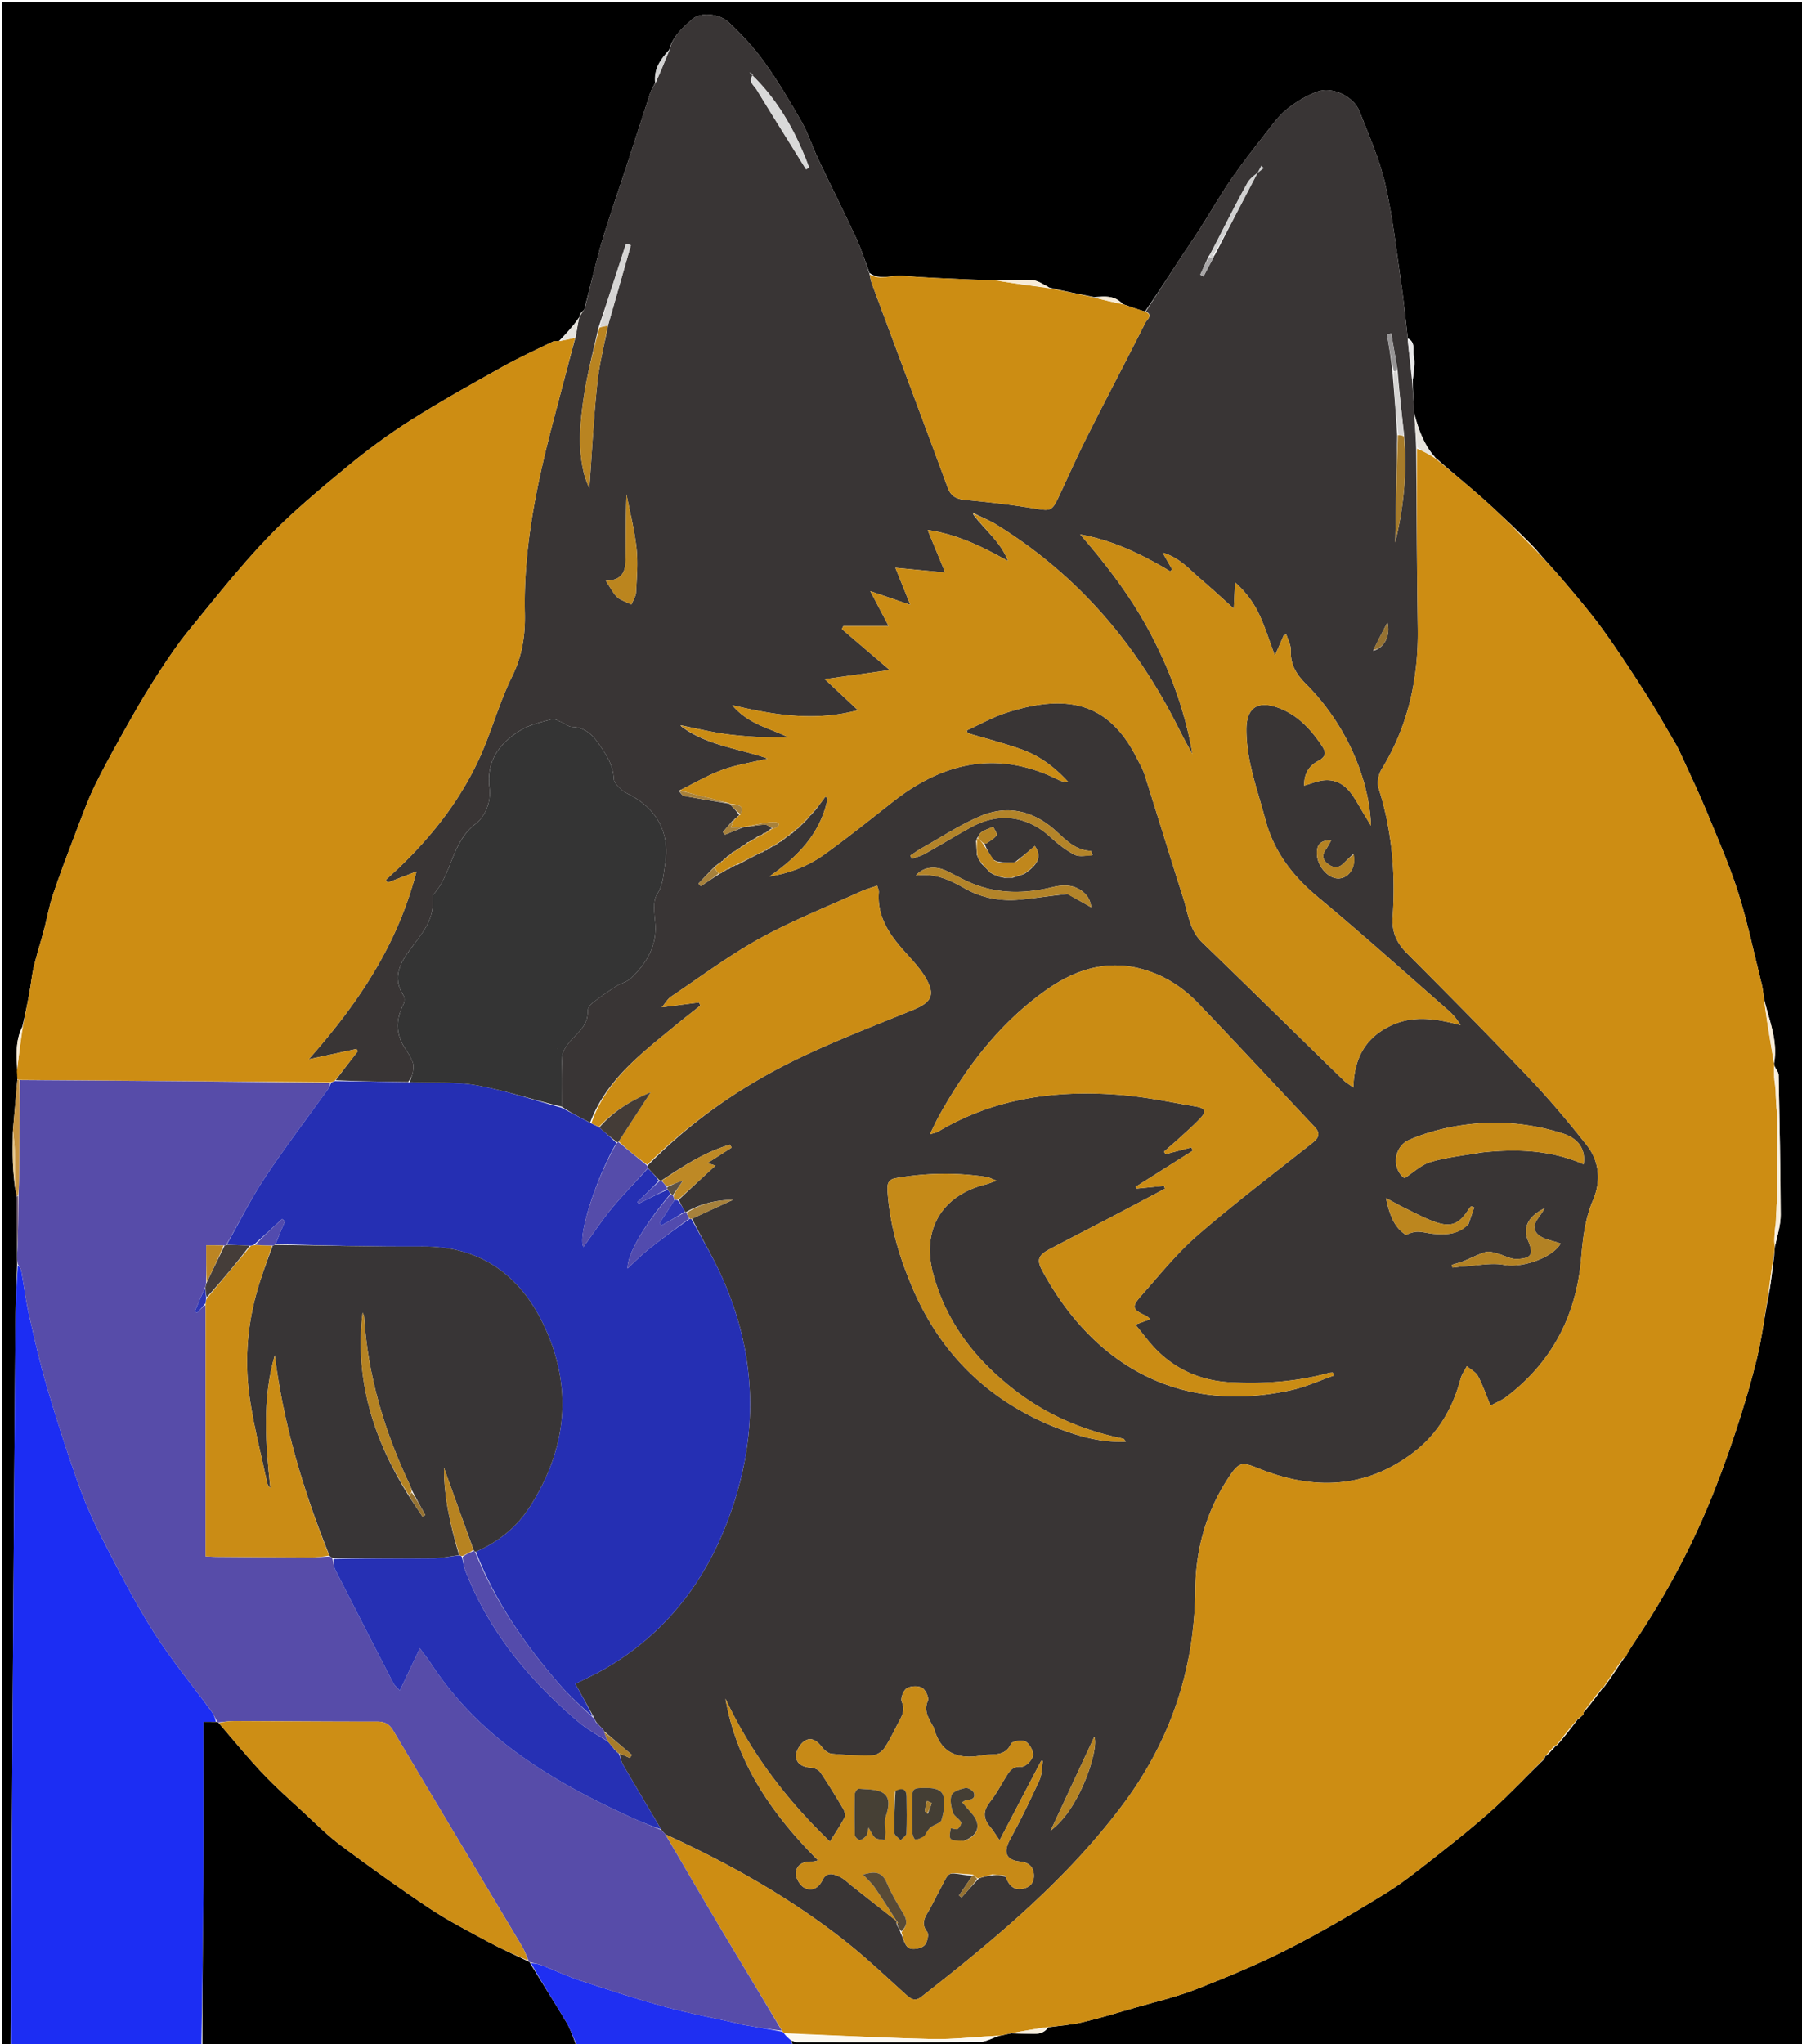
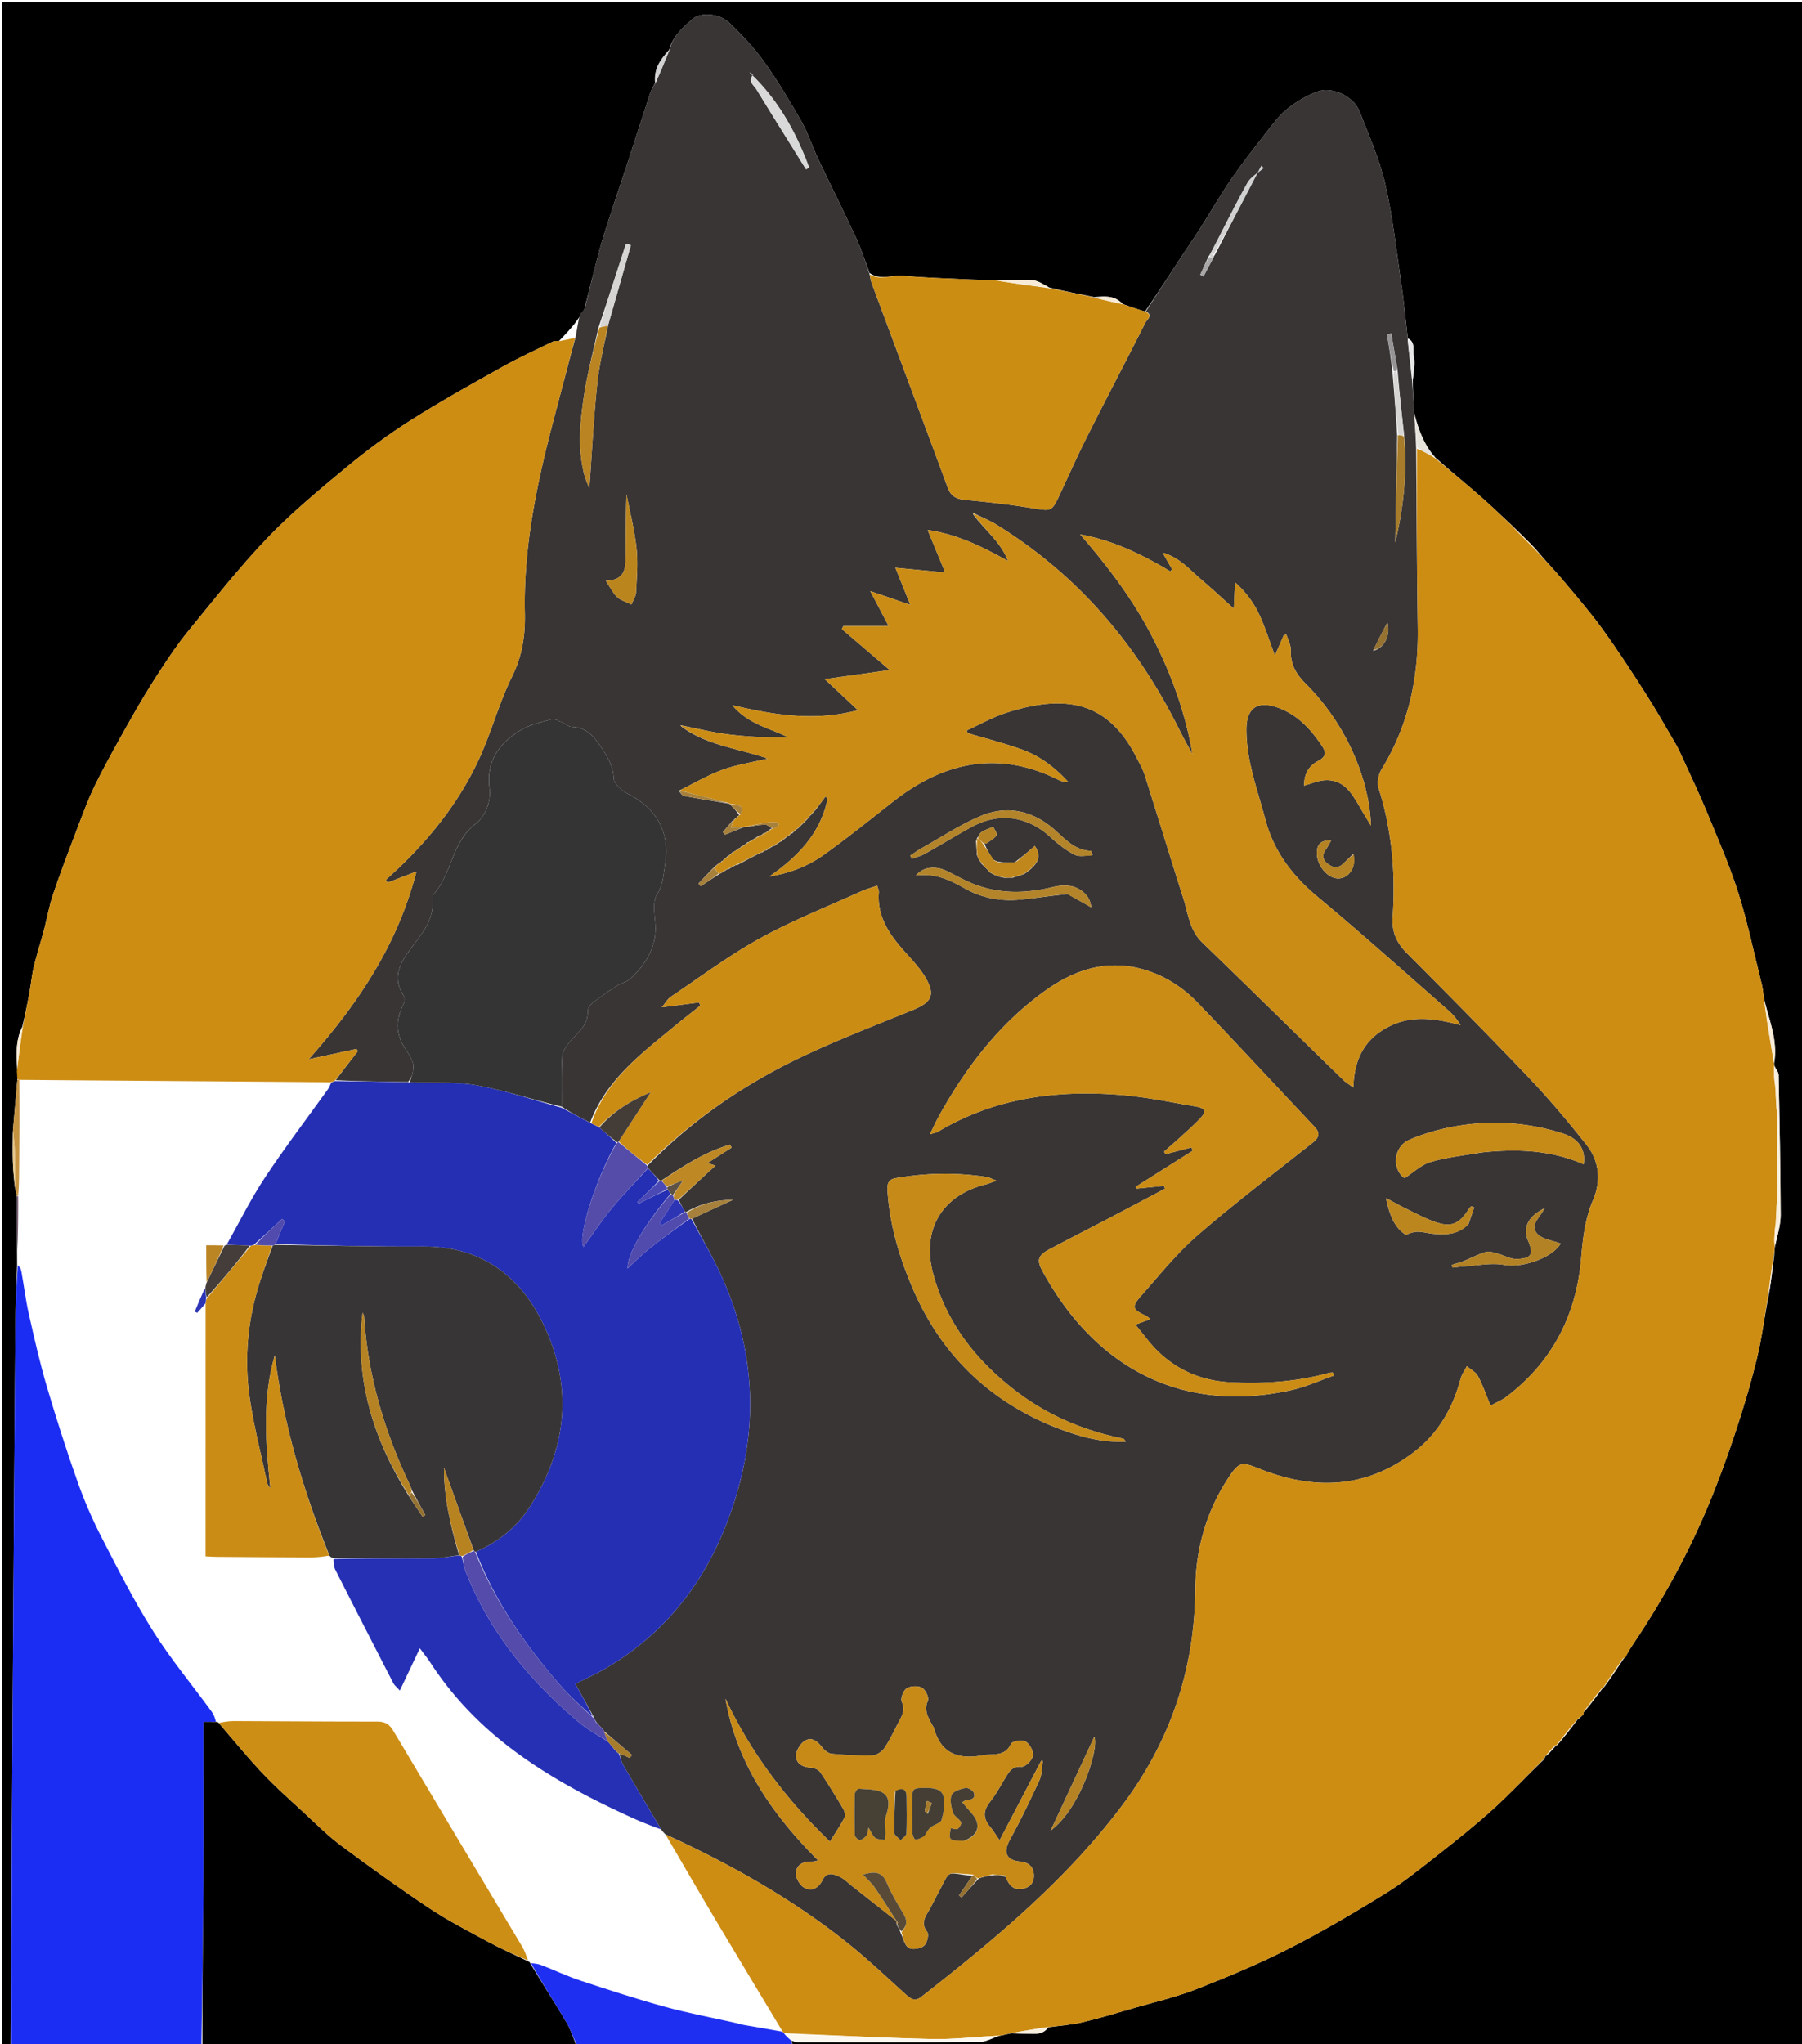
<svg xmlns="http://www.w3.org/2000/svg" data-bbox="1 1.061 849.885 963.939" viewBox="0 0 850 964" data-type="ugc">
  <g>
    <path d="M5 965H1V1.061h849.885V965c-158.58 0-317.277 0-476.504-.303-.798-1.043-1.065-1.783-.924-2.425.994.313 1.579.714 2.164.715 28.864.031 57.728.113 86.59-.099 2.958-.021 5.903-1.82 9.283-2.82 2.05-.44 3.67-.856 5.688-1.241 2.86.09 5.325.203 7.788.195 3.333-.01 6.934.713 9.515-2.981 5.725-.805 11.12-1.203 16.32-2.431 7.975-1.883 15.831-4.28 23.706-6.565 10-2.903 20.227-5.252 29.89-9.031 14.75-5.77 29.427-11.918 43.534-19.088 15.487-7.871 30.51-16.733 45.314-25.846 8.633-5.314 16.587-11.782 24.588-18.062 8.944-7.019 17.87-14.107 26.294-21.728 8.254-7.466 15.868-15.64 24.016-23.49.461-.622.67-1.26.824-1.86-.057.037.014.151.37.096 1.831-1.705 3.306-3.355 4.739-5.004-.042 0-.04.083.322.042 3.44-3.998 6.517-7.954 9.617-11.975.024-.065-.107-.114.135-.214.734-.576 1.227-1.052 1.91-1.607.19-.079.421-.42.551-.522.255-.3.292-.514.328-.915.088-.172 0-.55.353-.683 3.175-3.805 5.996-7.476 8.772-11.146-.047 0-.045.093.281-.026 3.463-4.74 6.6-9.362 9.71-14.05-.029-.066-.163-.014.036-.01.483-.089.648-.285.798-.948 1.135-2 2.124-3.661 3.202-5.261 13.703-20.324 25.513-41.708 35.064-64.267 4.889-11.548 9.214-23.366 13.18-35.266 3.938-11.817 7.545-23.783 10.47-35.883 2.403-9.94 3.593-20.172 5.66-30.461.995-5.869 1.65-11.55 2.419-17.778.14-2.033.169-3.52.556-5.186 1.102-4.79 2.497-9.404 2.479-14.013-.087-21.988-.52-43.975-.977-65.959-.029-1.395-1.3-2.765-1.962-4.388.032-.241-.156-.691-.123-1.144 1.852-11.04-2.536-20.607-4.871-30.978-.293-2.387-.496-4.333-.966-6.212-3.609-14.422-6.624-29.036-11.104-43.186-4.13-13.049-9.705-25.654-14.922-38.34-3.381-8.224-7.245-16.25-10.928-24.348-1.138-2.5-2.243-5.036-3.623-7.404-4.746-8.137-9.402-16.336-14.474-24.268-6.508-10.179-13.103-20.326-20.193-30.101-5.76-7.942-12.212-15.394-18.536-22.913-3.966-4.715-8.262-9.151-12.339-14.083-3.755-4.033-7.582-7.698-11.623-11.666-5.53-5.172-10.744-10.156-16.186-14.877-6.644-5.763-13.48-11.305-20.158-17.301-5.364-6.023-7.82-13.165-9.886-20.965-.324-5.512-.665-10.55-.634-15.826.457-3.988 1.229-7.902.392-11.434-.575-2.428 1.084-6.166-2.78-7.892-.952-8.629-1.75-16.837-2.946-24.987-2.332-15.901-4.041-31.964-7.627-47.589-2.696-11.748-7.694-23.003-12.096-34.311-2.82-7.244-12.926-12.118-20.133-9.425-5.108 1.909-10.044 4.876-14.29 8.317-3.913 3.174-6.961 7.486-10.11 11.517-5.527 7.074-11.097 14.139-16.17 21.537-5.144 7.502-9.66 15.433-14.545 23.116-2.791 4.39-5.808 8.638-8.655 12.993-5.68 8.688-11.313 17.407-17.335 26.161-3.672-1.087-6.974-2.223-10.554-3.537-3.817-4.08-8.363-3.743-13.412-3.278-7.323-1.446-14.194-2.798-21.218-4.487-2.757-1.441-5.301-3.28-7.976-3.494-5.427-.436-10.925.005-16.884-.02-4.467-.158-8.447-.104-12.418-.286-10.665-.49-21.347-.834-31.98-1.737-5.13-.436-10.461 2.237-15.522-1.326-2.167-5.718-3.88-11.236-6.29-16.43-5.841-12.582-12.074-24.982-18.011-37.52-2.7-5.7-4.596-11.827-7.701-17.279-5.49-9.637-11.189-19.22-17.636-28.227-4.83-6.749-10.594-12.96-16.653-18.654-4.682-4.4-13.453-4.934-17.147-1.712-4.583 3.997-9.334 8.062-11.097 14.645-4.047 4.477-7.362 8.954-6.574 15.529-.88 1.806-1.828 3.19-2.33 4.72-3.732 11.366-7.348 22.771-11.056 34.146-3.86 11.844-8.07 23.583-11.597 35.524-3.142 10.637-5.561 21.487-8.461 32.492-1.653 2.442-3.016 4.738-4.665 6.806-2.151 2.697-4.528 5.214-7.188 7.959-1.212.186-2.17-.039-2.856.296-8.028 3.926-16.188 7.629-23.977 11.99-14.599 8.17-29.242 16.316-43.359 25.274-10.513 6.672-20.604 14.148-30.199 22.092-12.826 10.621-25.747 21.317-37.24 33.31-13.182 13.758-24.996 28.847-37.098 43.608-5.076 6.193-9.569 12.899-13.956 19.614-4.602 7.044-8.931 14.282-13.07 21.61-5.843 10.344-11.713 20.695-16.974 31.338-3.666 7.418-6.443 15.287-9.41 23.034-3.687 9.627-7.356 19.269-10.648 29.033-1.79 5.31-2.713 10.908-4.157 16.342-1.555 5.851-3.424 11.623-4.846 17.505-.954 3.947-1.308 8.034-2.038 12.04-.99 5.423-2.082 10.829-3.443 16.445-3.394 6.809-2.647 13.754-2.283 21.169-.103 1.514-.046 2.538-.042 4.004-.715 8.132-1.377 15.821-2.103 23.981-.052 5.222-.145 9.975.004 14.722.114 3.632.532 7.255.874 11.279.418 1.85.776 3.303 1.107 5.209-.008 8.638.013 16.823-.013 25.467-.006 2.312.034 4.165.035 6.478-.318 10.387-.768 20.313-.848 30.242-.444 55.715-.82 111.43-1.179 167.147C5.666 850.98 5.343 907.99 5 965" fill="#000000" />
    <path d="M5.469 965c-.126-57.01.197-114.02.565-171.03.36-55.716.735-111.432 1.18-167.147.079-9.929.53-19.855 1.188-30.13.816.672 1.465 1.654 1.656 2.72 1.207 6.702 2.022 13.488 3.516 20.123 2.573 11.429 5.15 22.884 8.452 34.115 4.471 15.205 9.319 30.318 14.607 45.258 3.199 9.038 7.075 17.91 11.466 26.436 7.66 14.873 15.26 29.859 24.183 43.977 8.305 13.141 18.322 25.197 27.52 37.779 1.042 1.425 1.661 3.161 2.02 4.813-2.077.06-3.696.06-5.821.06 0 25.836.13 51.213-.037 76.587-.167 25.48-.63 50.96-.964 76.439z" fill="#1C2DF3" />
    <path d="M95.469 965c-.135-25.48.328-50.958.495-76.439.167-25.374.037-50.75.037-76.587 2.125 0 3.744 0 6 .042.635.042 1.028.18 1.165.485 7.03 8.212 13.689 16.338 20.886 23.958 5.937 6.287 12.45 12.038 18.818 17.908 5.882 5.423 11.556 11.163 17.945 15.927 13.674 10.195 27.542 20.163 41.74 29.61 8.792 5.848 18.256 10.712 27.57 15.739 6.194 3.344 12.654 6.195 19.267 9.397.431.25.592.37.713.815 5.736 9.55 11.662 18.687 17.208 28.05 2.027 3.422 3.151 7.38 4.687 11.095z" fill="#000000" />
    <path d="M272.469 965c-2.005-3.714-3.129-7.673-5.156-11.096-5.546-9.362-11.472-18.498-16.848-28.082 1.972.07 3.6.359 5.11.95 6.153 2.409 12.161 5.244 18.425 7.31 13.154 4.338 26.34 8.635 39.692 12.295 11.125 3.05 22.505 5.164 33.77 7.701 1.129.254 2.23.644 3.367.842 6.016 1.045 12.038 2.048 18.243 3.197.41.33.646.517.97 1.022 1.053 1.232 2.03 2.133 3.006 3.034.268.74.535 1.481.877 2.524-33.613.303-67.3.303-101.456.303" fill="#1F2FF2" />
    <path d="M666.047 179.142c.34 5.038.681 10.076 1.072 15.933.36 5.836.67 10.852.885 16.397.18 28.68.358 56.834.757 84.985.336 23.695-4.562 45.928-17.073 66.338-1.476 2.409-2.224 6.315-1.396 8.92 6.31 19.844 8.035 40.14 6.627 60.75-.473 6.913 1.799 12.088 6.613 16.924 19.275 19.361 38.54 38.74 57.363 58.537 9.731 10.235 18.882 21.081 27.625 32.178 5.999 7.615 6.63 17.133 2.965 25.699-3.857 9.018-4.851 18.16-5.664 27.653-2.288 26.74-13.617 48.803-35.19 65.192-2.288 1.738-5.06 2.838-7.553 4.203-2.126-5.13-3.667-9.7-5.914-13.89-1.044-1.947-3.462-3.155-5.257-4.698-.998 1.962-2.377 3.823-2.93 5.903-3.716 13.962-10.677 25.94-22.199 34.733-22.78 17.385-47.528 17.921-73.239 7.516-7.808-3.16-9.132-2.96-13.86 4.142-10.662 16.01-15.682 33.915-15.85 52.895-.336 37.808-11.738 71.607-34.398 101.813-26.583 35.438-60.275 63.35-94.83 90.393-3.005 2.352-4.962 1.016-7.319-1.108-9.395-8.47-18.58-17.227-28.49-25.06-26.009-20.557-54.757-36.633-84.99-50.502-.707-.74-1.273-1.36-1.964-2.303-6.04-10.296-11.995-20.248-17.83-30.268-.958-1.644-1.394-3.592-1.719-5.403 1.829.663 3.306 1.33 4.784 1.997l1.004-1.436a5715 5715 0 0 1-13.114-11.138c-.011-.033.047-.068-.07-.237-.273-.384-.415-.61-.79-1.058-1.16-1.134-2.073-2.054-3.006-3.302a9.6 9.6 0 0 0-1.087-1.866c.001.03.06.017-.007-.33-2.87-5.337-5.675-10.33-8.615-15.562 5.146-2.61 9.693-4.65 13.98-7.137 27.294-15.839 45.94-39.112 57.288-68.235 15.275-39.2 15.16-78.34-2.295-116.92-4.168-9.213-9.424-17.933-13.911-27.08 6.612-3.102 12.956-6.004 19.3-8.905-7.867.07-15.197 1.748-22.05 5.72-.168-.008-.5.053-.616-.23-1.098-1.93-2.081-3.578-2.904-5.52 5.607-5.327 11.054-10.357 17.282-16.11l-3.74-1.196 11.414-7.303-.83-1.363c-11.852 3.405-22.027 10.132-32.411 16.965-.43.003-.602-.002-.948-.282-1.88-2.033-3.588-3.79-5.298-5.704-.09-.465-.152-.776.043-1.345 21.358-21.744 45.913-38.499 73.03-51.312 16.97-8.02 34.554-14.756 51.944-21.867 8.728-3.569 10.67-7.064 5.955-15.148-3.131-5.37-7.814-9.847-11.894-14.646-6.317-7.428-11.022-15.446-10.168-25.713.072-.87-.435-1.787-.782-3.088-2.829.993-5.399 1.683-7.789 2.769-15.893 7.22-32.234 13.643-47.475 22.055-14.633 8.078-28.138 18.207-42.063 27.549-1.445.97-2.371 2.713-4.28 4.976l17.638-2.276.504 1.496c-4.23 3.374-8.509 6.69-12.683 10.133-15.533 12.81-31.726 25.062-39.252 45.036-4.741-2.382-9.12-4.706-13.47-7.53.05-8.164-.166-15.842.242-23.486.12-2.248 1.667-4.67 3.15-6.544 3.633-4.592 9.206-7.886 8.91-14.922-.052-1.245.991-2.931 2.044-3.756 3.62-2.834 7.397-5.485 11.255-7.989 2.322-1.506 5.384-2.12 7.286-3.98 7.169-7.014 12.155-15.067 11.298-25.802-.367-4.598-1.32-10.297.842-13.672 2.983-4.66 3.018-9.389 3.785-14.137 2.432-15.043-4.004-26.468-17.584-33.268-2.828-1.416-6.553-4.676-6.633-7.188-.168-5.275-2.476-9.398-4.981-13.265-3.448-5.32-7.174-10.94-14.85-11.101-1.495-.031-2.926-1.433-4.452-2.036-1.643-.649-3.576-1.887-5.012-1.499-5.038 1.36-10.416 2.506-14.754 5.2-9.808 6.09-16.218 14.388-14.56 27.104.861 6.599-2.074 13.587-6.579 17.012-11.379 8.652-11.018 23.58-19.858 33.251-.381.418-.445 1.288-.385 1.922.922 9.893-5 16.513-10.428 23.782-4.663 6.244-8.868 13.477-3.363 21.826.67 1.017.646 3.101.062 4.238-3.717 7.232-3.773 14.159.86 21.024 1.38 2.044 2.731 4.202 3.533 6.504.522 1.5.24 3.392-.072 5.035-.267 1.4-1.093 2.695-2.137 4.088-11.744-.128-23.023-.309-34.188-.832 3.545-4.76 6.976-9.175 10.408-13.59l-.535-1.145-22.575 4.877c23.358-26.384 41.871-53.898 50.818-88.535-5.274 2.03-9.435 3.63-13.596 5.23l-.866-1.285c2.414-2.236 4.875-4.425 7.236-6.716 15.568-15.106 28.658-32.098 37.494-51.969 5.404-12.153 8.897-25.196 14.767-37.09 4.825-9.774 6.317-19.292 6.08-30.076-.693-31.402 5.828-61.895 13.826-92.09 3.323-12.543 6.586-25.103 10.057-37.88.76-3.622 1.19-7.056 2-10.398.27-1.116 1.515-1.997 2.315-2.985 2.739-10.757 5.158-21.607 8.3-32.244 3.528-11.941 7.736-23.68 11.597-35.524 3.708-11.375 7.324-22.78 11.056-34.146.502-1.53 1.45-2.914 2.593-4.89 2.464-5.531 4.526-10.538 6.589-15.544 1.485-6.398 6.236-10.463 10.819-14.46 3.694-3.222 12.465-2.687 17.147 1.712 6.059 5.694 11.823 11.905 16.653 18.654 6.447 9.007 12.146 18.59 17.636 28.227 3.105 5.452 5.001 11.579 7.7 17.28 5.938 12.537 12.171 24.937 18.012 37.52 2.41 5.193 4.123 10.71 6.267 16.8.43 1.999.625 3.324 1.082 4.552 11.947 32.116 23.96 64.207 35.844 96.347 1.587 4.291 4.405 5.412 8.724 5.802 11.05.996 22.094 2.311 33.039 4.116 6.2 1.022 7.41 1.033 10.153-4.75 4.564-9.62 8.817-19.395 13.604-28.901 9.13-18.128 18.592-36.089 27.745-54.205.704-1.392 3.802-3.41.166-5.215 5.652-8.706 11.286-17.425 16.965-26.113 2.847-4.355 5.864-8.602 8.655-12.993 4.885-7.683 9.401-15.614 14.546-23.116 5.072-7.398 10.642-14.463 16.17-21.537 3.148-4.03 6.196-8.343 10.11-11.517 4.245-3.441 9.181-6.408 14.289-8.317 7.207-2.693 17.313 2.181 20.133 9.425 4.402 11.308 9.4 22.563 12.096 34.311 3.586 15.625 5.295 31.688 7.627 47.589 1.196 8.15 1.994 16.358 2.965 25.45.662 6.973 1.33 13.037 1.998 19.101m-325.078 226.82s-.012-.067-.541.053c-.201.287-.403.574-.52.844 0 0-.023-.082-.609.004-.415.398-.83.796-1.29 1.134 0 0 .033.065-.415.255-.28.193-.461.455-.586.764 0 0 .048.03-.566.298l-6.997 7.362 1.137 1.253c2.915-1.96 5.83-3.919 8.994-5.934 0 0 .207-.148.722-.253q.354-.369.702-.742s.002.004.575-.061c.465-.327.929-.654 1.426-.94 0 0-.027-.046.633-.07 1.115-.656 2.23-1.312 3.364-1.93 0 0-.024-.036.72-.064a5509 5509 0 0 0 11.28-5.939s-.002.013.592-.02c.48-.32.96-.64 1.408-.982 0 0 .004.038.659-.03.898-.632 1.796-1.263 2.944-1.928 0 0 .214-.133.864-.174.819-.642 1.638-1.284 2.509-1.89 0 0-.009-.062.624-.169q1.702-1.407 3.4-2.805s-.006 0 .49-.143c.194-.272.388-.543.517-.828 0 0 .033.058.656-.015a73 73 0 0 1 2.258-2.105s.022-.052.469-.203c.288-.17.473-.416.608-.707 0 0-.031-.055.41-.248.271-.199.448-.46.588-.754 0 0-.03-.057.421-.24.289-.185.472-.446.585-.755 0 0-.025-.035.426-.227.282-.197.458-.465.574-.773 0 0-.03-.045.41-.245.274-.198.451-.462.584-.757 0 0-.03-.056.435-.295.172-.299.343-.598.642-1.007 0 0-.004-.169.575-.433.387-.488.774-.975 1.348-1.615 0 0 .095-.22.62-.55.215-.347.43-.694 1.1-1.501l3.613-4.938 1.083.816c-3.272 16.424-14.033 27.532-27.482 36.848 9.583-1.514 18.277-4.9 25.846-10.33 11.078-7.95 21.72-16.516 32.45-24.943 24.233-19.027 50.14-24.46 78.62-10 .825.42 1.871.403 4.17.859-7.001-7.716-14.17-12.708-22.525-15.65-8.205-2.89-16.666-5.053-25.015-7.534l-.462-1.28c6.12-2.773 12.044-6.147 18.392-8.218 29.793-9.718 48.902-4.203 61.751 21.117 1.357 2.672 2.898 5.313 3.797 8.145 6.14 19.352 12.045 38.778 18.213 58.121 2.293 7.19 2.894 15.013 8.899 20.814 22.29 21.534 44.386 43.27 66.583 64.9 1.085 1.058 2.44 1.837 4.735 3.534.355-13.68 5.498-23.125 17-28.863 11.136-5.556 22.13-3.564 33.584-.582-1.648-2.62-3.449-4.89-5.593-6.768-20.427-17.886-40.621-36.056-61.493-53.41-12.073-10.037-20.983-21.504-25.04-36.867-3.697-13.996-8.954-27.627-8.912-42.379.03-10.28 5.369-13.775 15.048-10.202 9.055 3.343 15.158 9.922 20.405 17.669 2.279 3.365 2.218 5.376-1.67 7.422-4.28 2.252-6.652 6.006-6.541 11.62 1.952-.618 3.21-.985 4.445-1.415 7.492-2.607 13.428-.924 18.023 5.49 2.32 3.24 4.19 6.802 6.264 10.22l2.785 4.591c-.915-23.688-12.73-48.904-30.677-66.839-4.466-4.463-7.422-9.167-7.132-15.79.108-2.461-1.341-4.991-2.08-7.49l-1.244.298-4.198 9.6c-2.557-6.872-4.433-12.873-7.005-18.56-2.61-5.767-6.21-10.982-11.775-15.942l-.606 12.328c-5.415-4.844-10.496-9.567-15.772-14.06-5.187-4.416-9.695-9.927-17.808-12.337l4.52 7.95-.957.85c-13.246-7.934-26.977-14.64-42.45-17.363 13.006 14.961 24.821 30.554 33.886 48.088 9.075 17.554 15.76 35.918 19.074 55.453-3.14-5.326-5.816-10.841-8.64-16.28-19.767-38.077-47.128-69.258-83.811-91.891-3.465-2.138-7.35-3.594-11.036-5.582l-.28-.045s.32.221.419.894c5.426 7.266 12.98 12.964 16.355 21.888-11.716-6.51-23.422-12.494-37.93-14.652l8.298 20.059-23.492-2.22 7.043 17.487-18.884-6.462 8.682 16.502H397.79l-.695 1.387c7.19 6.15 14.38 12.3 22.602 19.33l-30.644 4.293 15.637 14.643c-20.491 5.394-39.251 2.339-59.298-2.376 7.708 9.166 17.777 10.797 26.498 15.22-9.463.083-18.763-.253-27.963-1.387-7.716-.952-15.317-2.834-23-4.372 0 0 .084.017.463.573 11.965 9.026 26.92 10.284 40.765 15.168-7.47 1.783-14.67 2.847-21.373 5.283-6.938 2.522-13.391 6.375-20.63 9.913.836.83 1.565 2.22 2.525 2.402 7.088 1.347 14.221 2.454 21.327 3.652 0 0 .001-.019.49.456 1.513 1.58 3.026 3.16 4.206 4.958-.21.17-.38.371-1.033.774-.228.274-.456.547-.659.825 0 0-.001-.026-.482.154a8 8 0 0 0-.519.84s-.019-.038-.639.224l-4.406 5.203 1.027 1.172c3-1.21 6-2.42 9.009-3.604 0 0-.015-.026.833.008 3.032-.408 6.059-1.038 9.1-1.112 1.147-.028 2.326 1.23 3.344 1.862 0 0-.11.105-.797.142-.872.652-1.744 1.303-2.556 1.999 0 0 .014-.074-.599-.057-.466.362-.933.723-1.332 1.12 0 0-.03-.07-.728-.046-1.546 1-3.092 2-4.87 3.058 0 0-.182.157-.832.27-.66.553-1.32 1.106-2.208 1.693 0 0-.185.137-.717.247-.234.261-.469.522-.646.809 0 0-.01-.062-.595.08-.277.288-.554.576-1.269.985-.374.253-.748.505-1.71.91-.422.423-.845.846-1.42 1.346 0 0-.054.162-.69.33-.455.44-.91.881-1.314 1.355 0 0-.01-.06-.51.107-.193.281-.386.563-.513.857m127.041 6.05s.068-.019.231.246l.268.154s.308-.023.952.307c.466.113.933.226 1.83.72.548.11 1.097.222 2.45.528a62 62 0 0 1 3.943-.018c.809-.3 1.618-.601 3.152-1.007.448-.188.896-.377 1.655-.54.218-.062.368-.199 1.117-.584 6.393-4.465 7.762-8.138 4.498-12.866-2.722 2.346-5.424 4.676-8.749 7.146-.306.282-.612.564-1.65.6-2.05.055-4.098.11-6.705-.322-.704-.194-1.409-.388-2.561-1.056-1.63-2.52-3.26-5.038-4.048-7.63.33.016.765.176.973.024 1.66-1.208 3.633-2.231 4.736-3.842.45-.657-1.013-2.625-1.605-3.997-1.815.795-3.73 1.428-5.405 2.45-.904.553-1.4 1.773-2.314 3.13-.125.331-.111.656-.433 1.441.169 1.874.338 3.748.425 6.174.275.675.55 1.349 1.1 2.665.359.278.718.556 1 1.459a152 152 0 0 1 4.195 4.305c.31.149.619.297.945.513m104.32-290.426c.094-.333.188-.667.764-1.483l21.855-41.998 1.132 1.153c-2.615 2.314-6.086 4.151-7.692 7.029-6.063 10.863-11.52 22.065-17.533 33.456-.162.263-.269.546-.846 1.276l-3.844 8.503 1.537.855a790 790 0 0 1 4.627-8.791m84.542 54.318c.782 9.567 1.564 19.134 2.196 29.678l-.948 50.222c4.005-16.477 5.716-33.137 4.173-50.924-1.112-9.96-2.224-19.918-3.049-30.308l-2.967-17.313-2.052.396c.976 5.785 1.952 11.57 2.647 18.25M422.834 906.623c.03.217.059.434.227 1.259.646 1.048 1.291 2.096 1.906 3.959 1.182 2.346 1.809 5.665 3.711 6.751 1.738.993 5.464.333 7.178-1.028 1.436-1.14 2.452-5.307 1.538-6.464-3.397-4.303-.815-7.315 1.092-10.723 1.457-2.603 2.743-5.301 4.16-7.927 6.157-11.406 2.947-9.142 16.02-7.85l-6.316 9.248 1.233.966c2.545-2.861 5.09-5.722 8.204-9.044 2.075-.614 4.15-1.227 6.9-1.48 1.834.077 3.669.156 5.844.878 1.356 4.25 4.024 6.557 8.64 5.337 3.403-.899 4.801-3.493 4.466-6.864-.375-3.764-2.893-5.428-6.428-5.772-6.683-.65-8.082-4.393-4.81-10.35 5.028-9.155 9.569-18.593 13.924-28.09 1.225-2.671 1.077-5.972 1.56-8.984l-.795-.01-19.574 37.387c-2.18-3.118-3.164-4.806-4.417-6.26-3.446-4-3.432-7.691-.061-11.907 2.79-3.49 4.879-7.542 7.253-11.361 1.748-2.812 3.11-5.462 7.55-5.122 1.777.135 5.043-3.08 5.41-5.16.364-2.073-1.507-5.567-3.425-6.699-1.647-.972-6.35-.23-6.926 1.027-2.892 6.314-8.491 4.518-13.232 5.403-11.236 2.097-19.836-.494-23.099-12.787-.123-.466-.496-.863-.73-1.304-1.933-3.637-4.174-6.975-2.158-11.664.63-1.468-1.135-5.209-2.778-6.087-1.914-1.023-5.427-.87-7.253.31-1.567 1.014-2.965 4.728-2.277 6.307 1.72 3.955.068 6.738-1.583 9.809-2.209 4.106-4.114 8.42-6.75 12.231-1.158 1.675-3.77 3.223-5.766 3.277-6.305.172-12.646-.209-18.935-.794-1.579-.147-3.398-1.563-4.433-2.912-2.252-2.935-5.015-5.269-8.36-3.134-2.082 1.329-4.056 4.611-4.051 7.013.008 3.72 3.176 5.347 7.015 5.583 1.534.094 3.587.927 4.392 2.112 3.833 5.644 7.392 11.48 10.861 17.359.665 1.126 1.112 3.075.586 4.084-1.955 3.748-4.359 7.262-6.872 11.313-20.772-20.035-37.363-41.979-49.269-67.42 5.343 30.608 22.123 54.704 43.644 76.244-1.519.589-2.32.602-3.119.587-4.039-.078-7.288 1.67-7.292 5.755-.003 2.257 1.921 5.48 3.906 6.563 3.507 1.91 6.743.23 8.59-3.497 2.132-4.298 5.473-2.927 8.448-1.47 2.05 1.003 3.727 2.769 5.558 4.21 7.02 5.532 14.036 11.07 21.065 16.545 0 0-.061-.001-.172.647M282.186 154.888c-2.256 10.408-5.027 20.738-6.634 31.245-1.862 12.171-3.149 24.511-.19 36.757.686 2.837 1.916 5.541 2.62 7.528 1.183-16.268 2.033-32.862 3.728-49.37.948-9.231 3.295-18.32 5.262-28.116l10.627-37.31-2.32-.651c-4.245 13.078-8.49 26.156-13.093 39.917m239.546 420.34c-8.868 4.606-17.762 9.162-26.593 13.835-5.5 2.91-6.284 5.093-3.398 10.383 24.977 45.783 65.957 67.451 117.349 56.117 6.86-1.513 13.387-4.542 20.068-6.868l-.499-1.463c-.633.066-1.292.043-1.897.211-15.09 4.199-30.487 5.177-46.05 4.435-13.727-.654-25.637-5.618-35.305-15.42-3.512-3.562-6.448-7.692-9.846-11.804l7.048-2.549c-1.194-.986-1.523-1.397-1.95-1.59-6.551-2.942-7.073-4.152-2.333-9.51 8.594-9.714 16.781-19.996 26.525-28.44 17.474-15.144 35.94-29.147 54.083-43.512 3.043-2.409 4.198-4.43 1.137-7.673-18.292-19.38-36.374-38.961-54.822-58.191-7.46-7.776-16.441-13.549-27.06-16.335-17.059-4.476-31.954.812-45.579 10.637-21.223 15.304-36.724 35.577-49.378 58.202-1.485 2.656-2.74 5.44-4.637 9.234 2.174-.701 3.13-.828 3.892-1.282 26.554-15.84 55.622-19.725 85.759-17.329 12.071.96 24.03 3.476 35.998 5.532 4.379.752 4.871 2.4 1.873 5.567-3.086 3.258-6.485 6.223-9.798 9.26-2.37 2.17-4.826 4.249-7.243 6.368l.684 1.236 12.223-3.194.668 1.529-26.95 17.029.445.86 12.946-1.28.385 1.348c-9.03 4.772-18.061 9.543-27.745 14.658m-25.696 97.152c11.08 4.439 22.327 8.041 34.981 7.465-.624-.842-.762-1.236-.996-1.307-.952-.29-1.932-.491-2.906-.706-18.335-4.038-34.968-11.551-49.777-23.29-17.88-14.174-31.056-31.364-37.121-53.68-5.618-20.666 3.803-37.07 24.589-42.285 1.355-.34 2.656-.896 5.3-1.805-2.486-.942-3.6-1.6-4.786-1.778-14.284-2.152-28.541-1.925-42.775.567-4.118.72-4.105 3.41-3.868 6.717 1.123 15.653 5.517 30.447 11.613 44.78 12.93 30.397 34.466 52.243 65.746 65.322m203.033-128.94c16.351-1.747 32.47-1.178 47.928 5.603 1.083-7.147-2.49-12.2-9.899-14.555-19.019-6.044-38.272-6.596-57.626-1.888-4.985 1.213-9.935 2.834-14.644 4.863-7.795 3.359-8.244 14.103-2.295 18.124 4.125-2.657 7.833-6.291 12.233-7.602 7.566-2.253 15.563-3.058 24.303-4.546m-183.662-140.3c-.326-.654-.63-1.868-.982-1.882-7.375-.288-11.811-5.373-16.8-9.8-10.362-9.192-22.499-11.993-35.253-6.575-9.568 4.064-18.377 9.921-27.495 15.032-1.902 1.066-3.675 2.36-5.507 3.549l.725 1.51c2.033-.748 4.207-1.244 6.075-2.289 7.404-4.142 14.632-8.602 22.073-12.673 13.026-7.125 26.434-5.2 37.228 4.75 3.4 3.135 7.15 6.088 11.212 8.228 2.276 1.2 5.518.565 8.724.15m-11.786 18.47 11.11 6.277c-.257-2.318-1.074-4.467-2.526-6.023-4.356-4.666-9.874-4.943-15.696-3.528-12.572 3.055-25.077 3.318-37.294-1.478-4.314-1.693-8.37-4.043-12.55-6.08-5.296-2.583-11.22-2.108-14.627 2.112 9.106-1.298 16.14 2.184 23.12 6.11 8.21 4.618 17.18 6.161 26.5 5.212 7.08-.721 14.12-1.819 21.963-2.602M290.043 280.46c.725.68 1.351 1.546 2.197 2.005 1.807.98 3.728 1.748 5.602 2.603.762-1.896 2.087-3.763 2.185-5.692.353-6.95.961-13.992.218-20.864-.925-8.543-3.096-16.952-4.728-25.419-.335 9.55-.282 18.794-.354 28.038-.046 6.085.258 12.503-9.39 12.72 1.6 2.584 2.69 4.343 4.27 6.609m399.498 314.6-4.755 1.431.35 1.302c1.899-.21 3.793-.504 5.698-.613 6.227-.354 12.67-1.786 18.634-.678 8.526 1.584 22.827-3.315 26.696-10.087-3.663-1.413-8.502-1.895-11.003-4.566-3.886-4.15 1.502-7.849 3.358-12.064-7.797 3.892-10.297 9.148-7.716 15.316 2.656 6.347 1.702 8.347-5.283 8.625-3.03.12-6.112-1.804-9.22-2.606-1.815-.469-3.922-1.185-5.557-.683-3.597 1.106-6.977 2.914-11.202 4.624m3.2-17.925 2.64-7.758-1.41-.543c-.399.449-.87.852-1.186 1.354-4.528 7.193-8.364 8.78-16.286 5.902-4.663-1.694-9.077-4.09-13.556-6.268-2.73-1.326-5.37-2.837-9.183-4.869 1.686 7.885 3.814 13.882 9.444 17.41 2.065-.982 3.982-1.567 5.878-1.505 2.475.08 4.921.85 7.4 1.012 5.7.372 11.394.491 16.26-4.735M377.738 75.915l2.484 3.95 1.432-.873c-6.206-16.81-14.774-32.227-28.178-44.818.944.178 1.79 1.049 1.692 1.174-2.47 3.131.51 4.944 1.768 7 6.74 11.023 13.606 21.968 20.802 33.567M509.14 845.641c5.53-10.969 8.555-23.31 7.018-26.595-6.63 14.248-13.47 28.943-20.59 44.246 6.138-4.816 9.975-10.67 13.572-17.651m129.176-442.873c-1.482 1.415-3.013 2.784-4.437 4.256-2.407 2.49-4.89 2.4-7.508.398-2.586-1.977-2.876-4.227-.954-6.867.817-1.121 1.43-2.39 2.492-4.196-5.42-.252-6.85 2.336-6.73 6.353.183 6.112 5.777 12.078 10.738 11.527 4.74-.526 7.972-5.72 6.4-11.471m9.407-95.89c4.959-1.07 8.4-7.043 6.717-13.363-2.497 4.764-4.596 8.766-6.717 13.362m-50.251-232.38s.029.045 0 0" fill="#393535" />
    <path d="M313.943 865.107c30.092 13.75 58.84 29.826 84.85 50.383 9.909 7.833 19.094 16.59 28.49 25.06 2.356 2.124 4.313 3.46 7.318 1.108 34.555-27.044 68.247-54.955 94.83-90.393 22.66-30.206 34.062-64.005 34.398-101.813.168-18.98 5.188-36.885 15.85-52.895 4.728-7.101 6.052-7.303 13.86-4.142 25.71 10.405 50.458 9.869 73.24-7.516 11.52-8.793 18.482-20.77 22.197-34.733.554-2.08 1.933-3.941 2.93-5.903 1.796 1.543 4.214 2.751 5.258 4.697 2.247 4.19 3.788 8.76 5.914 13.891 2.492-1.365 5.265-2.465 7.553-4.203 21.573-16.39 32.902-38.452 35.19-65.192.813-9.493 1.807-18.635 5.664-27.653 3.665-8.566 3.034-18.084-2.965-25.699-8.743-11.097-17.894-21.943-27.625-32.178-18.823-19.796-38.088-39.176-57.363-58.537-4.814-4.836-7.086-10.011-6.613-16.924 1.408-20.61-.318-40.906-6.627-60.75-.828-2.605-.08-6.511 1.396-8.92 12.511-20.41 17.41-42.643 17.073-66.338-.399-28.151-.577-56.305-.377-84.871 3.142 1.213 5.81 2.84 8.479 4.468 6.753 5.637 13.589 11.179 20.233 16.942 5.442 4.72 10.656 9.705 16.269 15.162 4.021 4.31 7.745 8.03 11.468 11.751 4.149 4.562 8.445 8.998 12.41 13.713 6.325 7.519 12.777 14.97 18.537 22.913 7.09 9.775 13.685 19.922 20.193 30.1 5.072 7.933 9.728 16.132 14.474 24.269 1.38 2.368 2.485 4.903 3.623 7.404 3.683 8.098 7.547 16.124 10.928 24.347 5.217 12.687 10.791 25.292 14.922 38.341 4.48 14.15 7.495 28.764 11.104 43.186.47 1.879.673 3.825 1.034 6.463.56 4.45 1.039 8.183 1.624 11.899 1.014 6.432 2.094 12.854 3.146 19.28 0 0 .188.45.036 1.118-.071 2.125.009 3.582.003 5.356.21 2.024.505 3.733.66 5.818.05 2.54.239 4.704.336 7.142.081 1.392.255 2.51.355 4.065-.037 14.214.002 27.99-.105 42.015-.142 1.39-.14 2.531-.256 4.056-.122 2.22-.127 4.058-.35 6.17-.317 2.33-.416 4.384-.61 6.817 0 1.143.094 1.909.188 2.674-.028 1.487-.057 2.974-.41 5.08-1.065 6.378-1.805 12.135-2.545 17.891-1.728 10.103-2.918 20.336-5.32 30.275-2.926 12.1-6.533 24.066-10.47 35.883-3.967 11.9-8.292 23.718-13.181 35.266-9.55 22.56-21.36 43.943-35.064 64.267-1.078 1.6-2.067 3.261-3.2 5.53-.403.65-.7.662-.999.675 0 0 .134-.052-.18.024-3.44 4.771-6.566 9.465-9.693 14.159 0 0-.002-.092-.302-.112-3.127 3.753-5.953 7.526-8.779 11.299 0 0 .09.377.008.715-.114.58-.242.751-.465.85 0 0-.23.342-.67.511-.926.652-1.414 1.135-1.903 1.617 0 0 .13.049-.208.188-3.447 4.074-6.556 8.008-9.664 11.942 0 0-.002-.083-.303-.18-1.785 1.655-3.268 3.406-4.752 5.156 0 0-.07-.114-.056.058-.335.66-.685 1.149-1.035 1.638-7.895 7.863-15.509 16.037-23.763 23.503-8.424 7.62-17.35 14.71-26.294 21.728-8 6.28-15.955 12.748-24.588 18.062-14.805 9.113-29.827 17.975-45.314 25.846-14.107 7.17-28.784 13.319-43.535 19.088-9.662 3.78-19.89 6.128-29.889 9.03-7.875 2.287-15.731 4.683-23.706 6.566-5.2 1.228-10.595 1.626-16.756 2.364-6.323.92-11.793 1.87-17.263 2.821-1.621.417-3.242.833-5.678 1.194-11.07.532-21.343 1.802-31.58 1.57-23.197-.524-46.376-1.788-69.563-2.75-.247-.175-.483-.362-.962-1.023-10.797-17.996-21.399-35.497-31.863-53.079-7.824-13.145-15.471-26.396-23.197-39.6" fill="#CD8D13" />
    <path d="M271.271 159.336c-3.29 12.552-6.553 25.112-9.876 37.655-7.998 30.195-14.519 60.688-13.827 92.09.238 10.784-1.254 20.302-6.079 30.077-5.87 11.893-9.363 24.936-14.767 37.09-8.836 19.87-21.926 36.862-37.494 51.968-2.361 2.291-4.822 4.48-7.236 6.716l.866 1.286 13.596-5.23c-8.947 34.636-27.46 62.15-50.818 88.534l22.575-4.877.535 1.145a2983 2983 0 0 1-10.665 13.666c-.888.605-1.406.79-2.395.89-49.089-.398-97.706-.71-146.608-1.115-.479-.14-.673-.184-.868-.228-.057-1.024-.114-2.048-.257-3.836.89-7.542 1.866-14.32 2.842-21.097 1.048-5.414 2.14-10.82 3.13-16.244.73-4.005 1.084-8.092 2.038-12.039 1.422-5.882 3.291-11.654 4.846-17.505 1.444-5.434 2.366-11.031 4.157-16.342 3.292-9.764 6.96-19.406 10.648-29.033 2.967-7.747 5.744-15.616 9.41-23.034 5.26-10.643 11.131-20.994 16.974-31.338 4.139-7.328 8.468-14.566 13.07-21.61 4.387-6.715 8.88-13.42 13.956-19.614 12.102-14.761 23.916-29.85 37.099-43.608 11.492-11.993 24.413-22.689 37.24-33.31 9.594-7.944 19.685-15.42 30.198-22.092 14.117-8.958 28.76-17.103 43.359-25.275 7.79-4.36 15.949-8.063 23.977-11.989.685-.335 1.644-.11 3.124-.205 2.849-.538 5.05-1.017 7.25-1.496" fill="#CD8D13" />
-     <path d="M9.363 509.326c48.617.31 97.234.622 146.283 1.354-.038 1.29-.42 2.22-.99 3.015-9.96 13.898-20.353 27.507-29.78 41.757-6.663 10.07-12.023 21.003-18.211 31.664-.414.183-.582.253-1.19.222-2.995-.1-5.549-.1-8.201-.1 0 6.42 0 12.044-.063 18.043-.145.878-.228 1.38-.548 2.11-1.755 3.86-3.274 7.489-4.792 11.118l1.134.587c1.28-1.378 2.56-2.757 3.903-3.668.064 39.659.064 78.85.064 118.5 1.598.073 3.373.215 5.148.229 14.797.11 29.594.23 44.391.264 2.968.007 5.936-.332 9.074-.39.527.335.884.547 1.259 1.168.459 2 .644 3.722 1.376 5.166a9243 9243 0 0 0 27.268 53.279c.605 1.174 1.764 2.062 3.107 3.583l9.446-19.924c2.138 2.891 3.678 4.766 4.994 6.787 10.66 16.362 24.073 30.12 39.708 41.712 17.196 12.748 36.053 22.628 55.49 31.442 4.52 2.048 9.15 3.849 13.73 5.764.566.62 1.132 1.24 1.84 1.98 7.866 13.323 15.513 26.574 23.337 39.72 10.464 17.581 21.066 35.082 31.678 52.948-5.951-.688-11.973-1.691-17.989-2.736-1.136-.198-2.238-.588-3.367-.842-11.265-2.537-22.645-4.651-33.77-7.7-13.352-3.661-26.538-7.958-39.692-12.296-6.264-2.066-12.272-4.901-18.426-7.31-1.509-.591-3.137-.88-5.07-1.275-.52-.087-.68-.207-1.112-.829-1.22-2.61-1.972-4.838-3.15-6.81-20.237-33.906-40.564-67.759-60.743-101.7-1.843-3.099-3.91-4.314-7.537-4.308-22.494.035-44.988-.183-67.482-.253-2.483-.008-4.967.39-7.45.599 0 0-.394-.138-.573-.24-.994-1.694-1.613-3.43-2.655-4.855-9.198-12.582-19.215-24.638-27.52-37.779-8.923-14.118-16.522-29.104-24.183-43.977-4.39-8.525-8.267-17.398-11.466-26.436-5.288-14.94-10.136-30.053-14.607-45.258-3.302-11.23-5.879-22.686-8.452-34.115-1.494-6.635-2.309-13.421-3.516-20.124-.191-1.065-.84-2.047-1.617-3.18-.38-1.964-.42-3.817-.233-6.454.347-9.198.466-17.611.593-26.477.074-3.262.175-6.071.2-8.88.13-15.032.243-30.064.362-45.095" fill="#574CA9" />
    <path d="M540.123 146.907c4.006 1.756.908 3.775.204 5.167-9.153 18.116-18.615 36.077-27.745 54.205-4.787 9.506-9.04 19.281-13.604 28.902-2.743 5.782-3.954 5.77-10.153 4.749-10.945-1.805-21.99-3.12-33.04-4.116-4.318-.39-7.136-1.51-8.723-5.802-11.883-32.14-23.897-64.23-35.844-96.347-.457-1.228-.652-2.553-.946-4.204 4.948 2.844 10.28.171 15.409.607 10.633.903 21.315 1.248 31.98 1.737 3.97.182 7.951.128 12.612.515 8.73 1.43 16.774 2.527 24.819 3.623 6.871 1.351 13.742 2.703 21.211 4.403 4.913 1.3 9.228 2.25 13.543 3.202 3.303 1.136 6.605 2.272 10.277 3.36" fill="#CC8D13" />
    <path d="M370.042 959.14c23.11.631 46.29 1.895 69.485 2.42 10.238.23 20.51-1.039 31.153-1.547-2.566 1.054-5.51 2.854-8.47 2.875-28.861.212-57.725.13-86.589.099-.585-.001-1.17-.402-2.164-.715-1.385-1-2.362-1.9-3.415-3.133" fill="#FCF8F0" />
    <path d="M9.078 509.23c.166 15.127.054 30.16-.078 45.19a122 122 0 0 1-.392 8.968c-.202.54-.542.794-.542.794-.358-1.452-.716-2.905-1.048-5.218.008-6.014.09-11.17-.064-16.319-.097-3.235-.546-6.46-.837-9.69.663-7.689 1.325-15.378 2.04-23.51.248-.398.442-.353.921-.214" fill="#C59240" />
    <path d="M837.726 577.289c.004-1.837.009-3.674.329-6.131.278-1.77.24-2.92.203-4.07-.038-13.775-.077-27.551.112-42.03.013-1.826-.2-2.95-.414-4.074-.19-2.164-.38-4.328-.352-7.306-.073-2.441-.362-4.069-.65-5.696-.081-1.458-.161-2.915-.122-4.799.813.956 2.085 2.326 2.114 3.721.457 21.984.89 43.971.977 65.959.018 4.609-1.377 9.223-2.48 14.013-.452-.586-.546-1.352-.321-2.845.414-2.733.509-4.738.604-6.742" fill="#F8EFDE" />
    <path d="M494.939 135.605c-7.892-.758-15.937-1.854-24.176-3.18 5.275-.309 10.773-.75 16.2-.314 2.675.215 5.219 2.053 7.976 3.494" fill="#F7EBD7" />
    <path d="M836.861 501.372a826 826 0 0 1-3.179-18.828c-.585-3.716-1.063-7.45-1.658-11.426 2.3 9.647 6.689 19.214 4.837 30.254" fill="#F7EBD7" />
    <path d="M676.938 215.695c-2.744-1.268-5.412-2.896-8.46-4.637-.69-5.13-1-10.147-1.376-15.509 2.016 6.981 4.472 14.123 9.836 20.146" fill="#E6E3DD" />
-     <path d="M271.452 159.111a53 53 0 0 1-7.05 1.571c2.01-2.686 4.388-5.203 6.539-7.9 1.649-2.068 3.012-4.364 4.665-6.806-.639.74-1.884 1.62-2.154 2.737-.81 3.342-1.24 6.776-2 10.398" fill="#E6E3DD" />
    <path d="M666.418 178.904c-1.04-5.826-1.707-11.89-2.394-18.417 3.87.817 2.211 4.555 2.786 6.983.837 3.532.065 7.446-.392 11.434" fill="#E7E6E7" />
    <path d="M10.482 484.272c-.663 6.575-1.639 13.353-2.37 20.405-.277-6.65-1.024-13.596 2.37-20.405" fill="#F7EBD7" />
    <path d="M834.47 609.84c.4-5.57 1.14-11.327 2.093-17.158-.443 5.608-1.099 11.29-2.094 17.158" fill="#F8EFDE" />
    <path d="M315.624 23.565c-1.785 4.821-3.847 9.828-6.173 15.004-1.19-6.05 2.126-10.527 6.173-15.004" fill="#D1D1D1" />
    <path d="M724.905 259.54c-3.795-3.352-7.519-7.073-11.326-11.078 3.744 3.38 7.571 7.044 11.326 11.077" fill="#EFD9B2" />
    <path d="M529.569 143.37a176 176 0 0 1-12.814-2.93c4.451-.813 8.997-1.15 12.814 2.93" fill="#F7EBD7" />
    <path d="M756.35 795.986a196 196 0 0 1 9.394-13.973c-2.794 4.61-5.932 9.232-9.395 13.973" fill="#F2E3C4" />
    <path d="M734.402 823.074c2.746-3.893 5.855-7.827 9.278-11.835a163 163 0 0 1-9.278 11.835" fill="#F7EBD7" />
    <path d="M477.182 958.827a391 391 0 0 1 16.45-2.818c-1.728 3.726-5.329 3.003-8.662 3.013-2.463.008-4.927-.105-7.788-.195" fill="#F8EFDE" />
    <path d="M747.296 807.158a134 134 0 0 1 8.47-11.165c-2.474 3.69-5.295 7.36-8.47 11.165" fill="#F2E3C4" />
    <path d="M8.039 564.636c.027-.454.367-.708.56-.795a586 586 0 0 1-.345 25.477c-.202-7.86-.223-16.044-.215-24.682" fill="#7C617B" />
    <path d="M6.054 533.426c.354 2.76.803 5.984.9 9.22.153 5.148.072 10.304.005 15.92-.369-3.163-.787-6.786-.901-10.418-.149-4.747-.056-9.5-.004-14.722" fill="#E5C588" />
    <path d="M729.341 828.036c1.128-1.695 2.611-3.446 4.437-5.1-1.131 1.745-2.606 3.395-4.437 5.1" fill="#F7EBD7" />
    <path d="M728.147 829.8c.097-.502.447-.99.838-1.688-.168.429-.377 1.066-.838 1.689" fill="#F7EBD7" />
    <path d="M744.154 810.885c.247-.382.735-.865 1.472-1.438-.245.386-.738.862-1.472 1.438" fill="#F7EBD7" />
    <path d="M766.095 781.927c.1-.018.397-.03.694-.313-.046.027-.211.223-.694.313" fill="#F2E3C4" />
    <path d="M746.615 808.756c.093.002.221-.17.246-.577.046.063.01.276-.246.577" fill="#F2E3C4" />
    <path d="M103.166 812.5c2.347-.514 4.831-.911 7.314-.903 22.494.07 44.988.288 67.482.253 3.627-.006 5.694 1.21 7.537 4.309 20.179 33.94 40.506 67.793 60.744 101.698 1.177 1.973 1.929 4.2 2.878 6.681-6.342-2.7-12.802-5.551-18.997-8.895-9.313-5.027-18.777-9.891-27.569-15.74-14.198-9.446-28.066-19.414-41.74-29.609-6.39-4.764-12.063-10.504-17.945-15.927-6.368-5.87-12.881-11.621-18.818-17.908-7.197-7.62-13.857-15.746-20.886-23.958" fill="#CD8E15" />
    <path d="M106.912 587.003c5.941-10.548 11.301-21.48 17.964-31.551 9.427-14.25 19.82-27.86 29.78-41.757.57-.795.952-1.726 1.461-2.928.558-.52 1.076-.706 1.85-.968 11.536.104 22.815.285 34.952.534 11.31.448 21.975-.345 32.163 1.496 13.46 2.433 26.548 6.931 39.796 10.541 4.379 2.325 8.758 4.649 13.702 7.27 1.71.78 2.854 1.264 4.108 2.066 2.81 2.526 5.512 4.734 8.088 7.277-8.486 14.318-18.564 43.477-15.564 49.07 4.436-6.125 8.513-12.391 13.241-18.12 5.432-6.579 11.44-12.682 17.198-18.993 1.708 1.757 3.415 3.513 5.11 5.846-3.379 3.728-6.745 6.878-10.11 10.03l.7.726c4.467-2.268 8.934-4.535 13.625-6.556.597.795.97 1.342 1.14 2.177-12.465 14.836-20.399 28.567-20.098 35.015 3.408-3.142 6.518-6.38 10.004-9.143 6.238-4.944 12.703-9.603 19.346-14.322.453.104.633.15.813.197 4.756 8.947 10.012 17.667 14.18 26.88 17.455 38.58 17.57 77.72 2.295 116.92-11.348 29.123-29.994 52.396-57.288 68.235-4.287 2.488-8.834 4.527-13.98 7.137 2.94 5.233 5.744 10.225 8.27 15.512-5.431-4.843-10.908-9.7-15.675-15.175-16.375-18.812-30.439-39.153-39.536-62.646 10.623-4.664 19.177-11.479 25.27-20.917 17.784-27.553 20.752-56.855 6.565-86.405-11.146-23.216-29.82-36.823-56.982-36.65-23.12.149-46.247-.46-69.343-1.11 1.513-3.833 2.999-7.29 4.484-10.745l-1.373-1.115c-4.379 4.048-8.757 8.096-13.406 12.263-.647.234-1.024.35-1.86.345-3.937-.226-7.414-.33-10.89-.436" fill="#252FB3" />
    <path d="M339.783 411.847s-.207.148-.68.077c-.997-1.007-1.522-1.943-2.047-2.878 0 0-.048-.03.19-.124.506-.29.692-.544.796-.86 0 0-.032-.065.277-.093.728-.416 1.147-.804 1.566-1.192 0 0 .023.082.212-.02.413-.356.637-.61.86-.862 0 0 .012.067.204-.054a8 8 0 0 0 .821-.903s.01.06.301-.032c.747-.539 1.203-.985 1.659-1.431 0 0 .054-.162.42-.296a11.4 11.4 0 0 0 1.642-1.364c.374-.253.748-.505 1.624-.919.786-.43 1.069-.698 1.352-.966 0 0 .01.062.22-.048.463-.343.715-.576.968-.809 0 0 .185-.137.64-.19 1.104-.62 1.753-1.186 2.403-1.753 0 0 .181-.157.67-.211 2.018-1.046 3.549-2.037 5.08-3.029 0 0 .03.07.294.02.736-.395 1.209-.74 1.68-1.086 0 0-.013.074.291.03 1.182-.694 2.06-1.343 2.938-1.992 0 0 .11-.105.546-.09 3.004-.789 3.697-2.954.822-3.016-4.832-.105-9.698 1.393-14.55 2.217 0 0 .016.026-.409-.015-2.102.033-3.78.108-5.515.122-.058-.062-.18-.178-.041-.463.416-1.073.694-1.862.971-2.65 0 0 .02.037.22-.08.478-.32.677-.582.799-.903 0 0 .001.026.229-.085.47-.369.711-.625.953-.882.132-.235.302-.437.99-.853 1.615-3.75.696-4.552-5.174-5.186 0 0-.001.019-.212-.283-5.075-1.44-9.95-2.536-14.803-3.729-2.775-.682-5.511-1.522-8.265-2.29 6.666-3.271 13.12-7.124 20.057-9.646 6.702-2.436 13.903-3.5 21.373-5.283-13.845-4.884-28.8-6.142-40.97-15.437-.204-.268-.227-.236-.227-.236 7.652 1.47 15.253 3.352 22.969 4.304 9.2 1.134 18.5 1.47 27.963 1.387-8.72-4.423-18.79-6.054-26.498-15.22 20.047 4.715 38.807 7.77 59.298 2.376l-15.637-14.643 30.644-4.293c-8.222-7.03-15.412-13.18-22.602-19.33l.695-1.387h21.397l-8.682-16.502c6.827 2.336 12.219 4.18 18.884 6.462l-7.043-17.486 23.492 2.219-8.297-20.059c14.507 2.158 26.213 8.143 37.929 14.652-3.375-8.924-10.929-14.622-16.416-22.216-.06-.328-.081-.306-.081-.306 3.69 1.773 7.574 3.23 11.039 5.367 36.683 22.633 64.044 53.814 83.812 91.89 2.823 5.44 5.5 10.955 8.639 16.281-3.315-19.535-10-37.9-19.074-55.453-9.065-17.534-20.88-33.127-33.886-48.088 15.473 2.724 29.204 9.43 42.45 17.363l.957-.85-4.52-7.95c8.113 2.41 12.621 7.921 17.808 12.337 5.276 4.493 10.357 9.216 15.772 14.06l.606-12.328c5.565 4.96 9.165 10.175 11.775 15.943 2.572 5.686 4.448 11.687 7.005 18.559l4.198-9.6 1.244-.298c.739 2.499 2.188 5.029 2.08 7.49-.29 6.623 2.666 11.327 7.132 15.79 17.947 17.935 29.762 43.151 30.677 66.84l-2.785-4.593c-2.074-3.417-3.944-6.979-6.264-10.219-4.595-6.414-10.53-8.097-18.023-5.49-1.235.43-2.493.797-4.445 1.416-.11-5.615 2.261-9.369 6.54-11.62 3.89-2.047 3.95-4.058 1.67-7.423-5.246-7.747-11.35-14.326-20.404-17.669-9.68-3.573-15.019-.078-15.048 10.202-.042 14.752 5.215 28.383 8.912 42.379 4.057 15.363 12.967 26.83 25.04 36.868 20.872 17.353 41.066 35.523 61.493 53.41 2.144 1.877 3.945 4.147 5.593 6.767-11.454-2.982-22.448-4.974-33.584.582-11.502 5.738-16.645 15.182-17 28.863-2.295-1.697-3.65-2.476-4.735-3.534-22.197-21.63-44.293-43.366-66.583-64.9-6.005-5.8-6.606-13.623-8.899-20.814-6.168-19.343-12.074-38.769-18.213-58.12-.9-2.833-2.44-5.474-3.797-8.146-12.849-25.32-31.958-30.835-61.75-21.117-6.35 2.071-12.273 5.445-18.393 8.218l.462 1.28c8.349 2.481 16.81 4.644 25.015 7.534 8.355 2.942 15.524 7.934 22.525 15.65-2.299-.456-3.345-.44-4.17-.859-28.48-14.46-54.387-9.027-78.62 10-10.73 8.427-21.372 16.993-32.45 24.943-7.569 5.43-16.263 8.816-25.846 10.33 13.449-9.316 24.21-20.424 27.482-36.848l-1.083-.816c-1.205 1.646-2.409 3.292-4.1 5.336-.703.743-.92 1.088-1.138 1.432 0 0-.095.221-.482.422-.772.693-1.156 1.186-1.54 1.678 0 0 .004.169-.27.373a6.7 6.7 0 0 0-.833 1.042s.03.056-.212.145c-.51.288-.69.548-.782.868 0 0 .03.045-.209.138-.508.291-.69.55-.786.872 0 0 .025.035-.211.123-.51.28-.698.533-.8.85 0 0 .03.057-.213.145-.512.284-.693.54-.786.859 0 0 .031.055-.209.13-.509.248-.7.484-.815.783 0 0-.022.052-.358.103-1.072.743-1.809 1.435-2.545 2.127 0 0-.033-.058-.225.053-.478.296-.688.546-.821.86l-.315.037c-1.452.983-2.582 1.929-3.712 2.875 0 0 .009.061-.33.079-1.167.65-1.994 1.282-2.82 1.914 0 0-.214.133-.69.164-1.359.676-2.24 1.32-3.123 1.965 0 0-.004-.038-.284-.006-.76.349-1.24.666-1.722.983 0 0 .003-.013-.36.03-4.128 2.003-7.895 3.963-11.662 5.924 0 0 .024.036-.326.01-1.458.644-2.566 1.312-3.674 1.98 0 0 .027.046-.281.049-.77.336-1.23.67-1.691 1.002 0 0-.002-.004-.24.078-.484.31-.732.538-.98.765" fill="#CA8C14" />
    <path d="M264.906 521.872c-13.276-3.112-26.363-7.61-39.824-10.043-10.188-1.841-20.852-1.048-31.697-1.548.185-1.462 1.01-2.757 1.278-4.157.312-1.643.594-3.536.072-5.035-.802-2.302-2.154-4.46-3.532-6.504-4.634-6.865-4.578-13.792-.861-21.024.584-1.137.608-3.221-.062-4.238-5.505-8.35-1.3-15.582 3.363-21.826 5.428-7.27 11.35-13.889 10.428-23.782-.06-.634.004-1.504.385-1.922 8.84-9.671 8.48-24.6 19.858-33.25 4.505-3.426 7.44-10.414 6.58-17.013-1.659-12.716 4.75-21.015 14.559-27.104 4.338-2.694 9.716-3.84 14.754-5.2 1.436-.388 3.37.85 5.012 1.5 1.526.602 2.957 2.004 4.451 2.035 7.677.16 11.403 5.78 14.85 11.101 2.506 3.867 4.814 7.99 4.982 13.265.08 2.512 3.805 5.772 6.633 7.188 13.58 6.8 20.016 18.225 17.584 33.268-.767 4.748-.802 9.477-3.785 14.137-2.162 3.375-1.21 9.074-.842 13.672.857 10.735-4.13 18.788-11.298 25.802-1.902 1.86-4.964 2.474-7.286 3.98-3.858 2.504-7.635 5.155-11.255 7.99-1.053.824-2.096 2.51-2.044 3.755.296 7.036-5.277 10.33-8.91 14.922-1.483 1.875-3.03 4.296-3.15 6.544-.408 7.644-.192 15.322-.243 23.487m-1.838-27.463-.19.13s.242-.013.19-.13" fill="#343434" />
    <path d="m522.058 575.057 27.419-14.486-.385-1.349-12.946 1.282-.445-.861 26.95-17.03-.668-1.528-12.223 3.194-.684-1.236c2.417-2.12 4.873-4.197 7.243-6.369 3.313-3.036 6.712-6.001 9.798-9.26 2.998-3.165 2.506-4.814-1.873-5.566-11.968-2.056-23.927-4.572-35.998-5.532-30.137-2.396-59.205 1.49-85.76 17.33-.76.453-1.717.58-3.89 1.281 1.896-3.794 3.15-6.578 4.636-9.234 12.654-22.625 28.155-42.898 49.378-58.202 13.625-9.825 28.52-15.113 45.578-10.637 10.62 2.786 19.601 8.56 27.06 16.335 18.449 19.23 36.53 38.81 54.823 58.19 3.06 3.243 1.906 5.265-1.137 7.674-18.143 14.365-36.609 28.368-54.083 43.511-9.744 8.445-17.93 18.727-26.525 28.441-4.74 5.358-4.218 6.568 2.333 9.51.427.193.756.604 1.95 1.59l-7.048 2.55c3.398 4.111 6.334 8.24 9.846 11.802 9.668 9.803 21.578 14.767 35.305 15.421 15.563.742 30.96-.236 46.05-4.435.605-.168 1.264-.145 1.897-.21l.5 1.462c-6.682 2.326-13.209 5.355-20.07 6.868-51.39 11.334-92.371-10.334-117.348-56.117-2.886-5.29-2.101-7.473 3.398-10.383 8.831-4.673 17.725-9.229 26.92-14.006" fill="#CA8C14" />
    <path d="M282.58 531.388c-1.146-.484-2.29-.968-3.639-1.69 6.962-20.271 23.155-32.524 38.688-45.333 4.174-3.442 8.452-6.759 12.683-10.133l-.504-1.496c-5.416.7-10.831 1.398-17.637 2.276 1.908-2.263 2.834-4.006 4.28-4.976 13.924-9.342 27.429-19.471 42.062-27.549 15.241-8.412 31.582-14.835 47.475-22.055 2.39-1.086 4.96-1.776 7.79-2.769.346 1.301.853 2.219.78 3.088-.853 10.267 3.852 18.285 10.169 25.713 4.08 4.799 8.763 9.277 11.894 14.646 4.714 8.084 2.773 11.58-5.955 15.148-17.39 7.111-34.974 13.847-51.945 21.867-27.116 12.813-51.671 29.568-73.396 51.142-4.931-3.517-9.27-7.118-13.46-11.007a7219 7219 0 0 1 15.036-23.12c-9.826 4.119-17.759 9.128-24.322 16.248" fill="#CB8C14" />
    <path d="M422.994 906.037c-7.017-5.535-14.033-11.073-21.053-16.604-1.83-1.442-3.509-3.208-5.558-4.211-2.975-1.457-6.316-2.828-8.447 1.47-1.848 3.728-5.084 5.407-8.59 3.497-1.986-1.082-3.91-4.306-3.907-6.563.004-4.085 3.253-5.833 7.292-5.755.8.015 1.6.002 3.119-.587-21.52-21.54-38.301-45.636-43.644-76.244 11.906 25.441 28.497 47.385 49.27 67.42 2.512-4.05 4.916-7.565 6.87-11.313.527-1.009.08-2.958-.585-4.084-3.469-5.879-7.028-11.715-10.861-17.36-.805-1.184-2.858-2.017-4.392-2.111-3.839-.236-7.007-1.862-7.015-5.583-.005-2.402 1.969-5.684 4.05-7.013 3.346-2.135 6.11.199 8.361 3.134 1.035 1.35 2.854 2.765 4.433 2.912 6.289.585 12.63.966 18.935.794 1.995-.054 4.608-1.602 5.767-3.277 2.635-3.81 4.54-8.125 6.749-12.231 1.651-3.07 3.304-5.854 1.583-9.81-.688-1.578.71-5.292 2.277-6.305 1.826-1.18 5.34-1.334 7.253-.31 1.643.877 3.409 4.618 2.778 6.086-2.016 4.689.225 8.027 2.158 11.664.234.441.607.838.73 1.304 3.263 12.293 11.863 14.884 23.099 12.787 4.74-.885 10.34.91 13.232-5.403.575-1.257 5.28-2 6.926-1.027 1.918 1.132 3.789 4.626 3.424 6.698-.366 2.081-3.632 5.296-5.409 5.16-4.44-.339-5.802 2.311-7.55 5.123-2.374 3.819-4.463 7.871-7.253 11.36-3.371 4.217-3.385 7.909.06 11.907 1.254 1.455 2.237 3.143 4.418 6.26l19.574-37.386.795.01c-.483 3.012-.335 6.313-1.56 8.984-4.355 9.497-8.896 18.935-13.923 28.09-3.273 5.957-1.874 9.7 4.809 10.35 3.535.344 6.053 2.008 6.428 5.772.335 3.37-1.063 5.965-4.466 6.864-4.616 1.22-7.284-1.088-9.006-5.924-2.295-.608-4.223-.63-6.152-.652-2.075.614-4.15 1.227-6.759 1.869-1.12-.582-1.707-1.192-2.294-1.802-13.367-.688-10.157-2.952-16.314 8.454-1.417 2.626-2.703 5.324-4.16 7.927-1.907 3.408-4.49 6.42-1.092 10.723.914 1.157-.102 5.323-1.538 6.464-1.714 1.361-5.44 2.02-7.178 1.028-1.902-1.086-2.529-4.405-3.462-7.408 2.951-3.275 2.73-5.846.781-8.98-2.877-4.627-5.637-9.4-7.754-14.404-2.256-5.334-5.82-5.357-11.176-3.776 2.128 2.304 4.118 4.016 5.558 6.107 3.59 5.21 6.93 10.592 10.37 15.905m-5.472-42.178c.066-2.438-.41-5.052.315-7.274 1.32-4.042 2.322-8.665-1.18-10.999-3.031-2.018-7.694-1.677-11.665-2.085-.53-.054-1.76 1.603-1.781 2.49-.158 6.455-.18 12.918.014 19.371.026.858 1.566 2.39 2.314 2.336 1.117-.08 2.357-1.121 3.157-2.078.586-.7.551-1.922 1.005-3.777 1.351 2.195 1.912 3.963 3.12 4.822 1.17.832 3.004.73 4.547 1.037.166-1.063.331-2.126.154-3.843m18.547 1.56c.957-1.251 1.73-2.727 2.917-3.699 1.616-1.323 4.662-1.924 5.117-3.432 1.042-3.456 1.695-7.438.996-10.901-.749-3.709-4.582-4.243-8.134-4.25-6.562-.012-6.72.06-6.73 6.582-.007 4.826-.053 9.655.123 14.476.043 1.158.844 3.21 1.397 3.245 1.368.085 2.795-.759 4.314-2.021m18.934 2.637c6.712-2.5 8.007-7.754 3.239-13.045-1.452-1.61-2.832-3.287-4.414-5.129 1.246-.658 1.675-1.078 2.105-1.08 2.32-.01 4.32-.76 3.398-3.368-.407-1.149-2.806-2.533-3.965-2.28-2.38.522-5.76 1.572-6.481 3.327-.957 2.33-.195 5.68.655 8.325.55 1.71 2.853 2.79 3.801 4.472.347.616-.684 2.538-1.577 3.153-.699.482-2.153-.134-3.254-.26-1.122 5.6-.879 5.846 6.493 5.885m-32.86-23.132c-.131 6.477-.415 12.958-.25 19.428.03 1.172 1.903 2.297 2.925 3.444.95-1.044 2.675-2.054 2.723-3.139.26-5.81.161-11.64.067-17.46-.055-3.433-1.848-4.384-5.466-2.273" fill="#C78A17" />
    <path d="M311.838 862.685c-4.455-1.592-9.086-3.393-13.604-5.441-19.438-8.814-38.295-18.694-55.49-31.442-15.636-11.591-29.05-25.35-39.709-41.712-1.316-2.02-2.856-3.896-4.994-6.787l-9.446 19.924c-1.343-1.52-2.502-2.41-3.107-3.583a9243 9243 0 0 1-27.268-53.28c-.732-1.443-.917-3.165-.89-5.188 15.945-.378 31.423-.22 46.899-.345 4.108-.033 8.21-.939 12.549-1.358.552.186.86.31 1.16.863.545 2.481.881 4.64 1.662 6.625 11.34 28.835 30.424 51.892 53.907 71.555 4 3.35 8.761 5.79 13.38 8.892 1.173 1.39 2.136 2.54 3.186 3.924.357.408.627.582.899.723 0-.034-.064-.018.004.253.384.426.699.58 1.01.708-.004-.025-.048.002-.048.002.676 1.807 1.112 3.755 2.07 5.399 5.835 10.02 11.79 19.972 17.83 30.268" fill="#2630B4" />
    <path d="M495.682 672.23c-30.926-12.928-52.462-34.774-65.392-65.171-6.096-14.333-10.49-29.127-11.613-44.78-.237-3.306-.25-5.996 3.868-6.717 14.234-2.492 28.49-2.72 42.775-.567 1.186.179 2.3.836 4.787 1.778-2.645.909-3.946 1.465-5.301 1.805-20.786 5.215-30.207 21.619-24.59 42.285 6.066 22.316 19.241 39.506 37.122 53.68 14.81 11.739 31.442 19.252 49.777 23.29.974.215 1.954.416 2.906.706.234.071.372.465.996 1.307-12.654.576-23.9-3.026-35.335-7.616" fill="#C58A18" />
    <path d="M698.607 543.478c-8.278 1.45-16.275 2.255-23.84 4.508-4.4 1.31-8.109 4.945-12.234 7.602-5.949-4.021-5.5-14.765 2.295-18.124 4.709-2.03 9.659-3.65 14.644-4.863 19.354-4.708 38.607-4.156 57.626 1.888 7.409 2.355 10.982 7.408 9.899 14.555-15.457-6.781-31.577-7.35-48.39-5.566" fill="#C68A17" />
    <path d="M286.678 821.167c-4.41-2.86-9.17-5.301-13.171-8.65-23.483-19.664-42.567-42.721-53.907-71.556-.78-1.985-1.117-4.144-1.352-6.8a22.3 22.3 0 0 1 5.302-2.797c.294.275.466.43.625.599 9.37 23.303 23.433 43.644 39.808 62.456 4.767 5.475 10.244 10.332 15.74 15.522.346.05.288.063.339.345.385.816.72 1.349 1.055 1.882.913.92 1.826 1.84 3.065 3.155.485.619.652.836.828 1.046 0 0-.058.035.013.433.599 1.72 1.127 3.042 1.655 4.365" fill="#544BAB" />
    <path d="M291.718 538.548c4.338 3.601 8.676 7.202 13.38 10.972.4.486.46.797.551 1.262-5.756 6.469-11.764 12.572-17.196 19.152-4.728 5.728-8.805 11.994-13.241 18.12-3-5.594 7.078-34.753 15.771-49.078.333-.342.735-.428.735-.428" fill="#554CAA" />
    <path d="M286.721 153.576c-1.716 9.153-4.063 18.241-5.011 27.473-1.695 16.507-2.545 33.101-3.728 49.369-.704-1.987-1.934-4.691-2.62-7.528-2.959-12.246-1.672-24.586.19-36.757 1.607-10.507 4.378-20.837 7.164-31.615 1.688-.56 2.847-.751 4.005-.942" fill="#B98421" />
    <path d="M515.207 403.444c-3.006.11-6.248.746-8.524-.454-4.062-2.14-7.812-5.093-11.212-8.227-10.794-9.95-24.202-11.876-37.228-4.75-7.441 4.07-14.67 8.53-22.073 12.672-1.868 1.045-4.042 1.541-6.075 2.29l-.725-1.511c1.832-1.19 3.605-2.483 5.507-3.549 9.118-5.11 17.927-10.968 27.495-15.032 12.754-5.418 24.891-2.617 35.253 6.576 4.989 4.426 9.425 9.511 16.8 9.799.351.014.656 1.228.782 2.186" fill="#B38429" />
    <path d="M503.229 421.536c-7.45.857-14.491 1.955-21.57 2.676-9.321.95-18.291-.594-26.502-5.212-6.98-3.926-14.013-7.408-23.12-6.11 3.408-4.22 9.332-4.695 14.629-2.113 4.18 2.038 8.235 4.388 12.549 6.081 12.217 4.796 24.722 4.533 37.294 1.478 5.822-1.415 11.34-1.138 15.696 3.528 1.452 1.556 2.27 3.705 2.526 6.023-3.704-2.093-7.407-4.185-11.502-6.35" fill="#B38429" />
    <path d="M289.797 280.207c-1.334-2.013-2.424-3.772-4.024-6.356 9.648-.217 9.344-6.635 9.39-12.72.072-9.244.02-18.488.354-28.038 1.632 8.467 3.803 16.876 4.728 25.42.743 6.87.135 13.913-.218 20.863-.098 1.93-1.423 3.796-2.185 5.692-1.874-.855-3.795-1.623-5.602-2.603-.846-.459-1.472-1.324-2.443-2.258" fill="#BB851E" />
    <path d="M689.919 594.966c3.847-1.615 7.227-3.423 10.824-4.529 1.635-.502 3.742.214 5.557.683 3.108.802 6.19 2.726 9.22 2.606 6.985-.278 7.94-2.278 5.283-8.625-2.58-6.168-.081-11.424 7.716-15.316-1.856 4.215-7.244 7.914-3.358 12.064 2.5 2.671 7.34 3.153 11.003 4.566-3.87 6.772-18.17 11.671-26.696 10.087-5.964-1.108-12.407.324-18.634.678-1.905.109-3.8.404-5.699.613l-.349-1.302c1.585-.477 3.17-.953 5.133-1.525" fill="#B38224" />
    <path d="M692.515 577.432c-4.639 4.93-10.333 4.811-16.033 4.439-2.479-.162-4.925-.931-7.4-1.012-1.896-.062-3.813.523-5.878 1.504-5.63-3.527-7.758-9.524-9.444-17.409 3.813 2.032 6.453 3.543 9.183 4.87 4.479 2.176 8.893 4.573 13.556 6.267 7.922 2.878 11.758 1.291 16.286-5.902.315-.502.787-.905 1.186-1.354l1.41.543c-.88 2.586-1.76 5.172-2.866 8.054" fill="#BC861E" />
    <path d="M325.095 574.655c-6.37 4.777-12.835 9.436-19.073 14.38-3.486 2.763-6.596 6-10.004 9.143-.3-6.448 7.633-20.179 20.24-34.927.57.043.827.242 1.28.71.32.763.474 1.21.56 2.028-2.387 3.862-4.705 7.353-7.023 10.845l1.079.976 11.046-6.232s.332-.061.548.29c.594 1.164.97 1.975 1.347 2.787m-15.594 4.869s-.015-.044 0 0" fill="#524BAE" />
    <path d="M318.165 565.618c-.153-.447-.307-.894-.442-1.93 1.434-2.626 2.85-4.661 4.33-6.72.067-.024.063-.192.063-.192s-.104.24-.489.174c-2.565.845-4.745 1.756-7.221 2.515-.948-1.003-1.6-1.854-2.253-2.706 10.126-6.824 20.3-13.55 32.153-16.956l.83 1.363-11.415 7.303 3.741 1.197c-6.228 5.752-11.675 10.782-17.596 16.053-.884.127-1.292.013-1.7-.1" fill="#BE8925" />
    <path d="M460.82 396.43c-.153-.32-.167-.644.35-1.115 1.054.722 1.718 1.585 2.381 2.448 1.63 2.519 3.26 5.038 5.397 8.033 1.208.673 1.91.87 2.611 1.066 2.05-.055 4.099-.11 6.796-.166.974-.247 1.3-.493 1.625-.739l8.126-7.005c3.264 4.728 1.895 8.401-4.966 13.001-.644.212-.807.308-.96.423-.448.189-.896.378-2.037.611-1.5.325-2.308.604-3.116.883-1.095.033-2.191.065-3.916-.163-1.17-.39-1.71-.519-2.25-.649-.467-.113-.934-.226-1.835-.584-.595-.347-.766-.426-.948-.481 0 0-.068.019-.25-.2-.478-.387-.773-.553-1.068-.72-1.297-1.293-2.593-2.586-4.03-4.478-.472-.9-.804-1.2-1.135-1.502-.275-.674-.55-1.348-.752-2.81.04-2.476.009-4.165-.023-5.854" fill="#C0871C" />
    <path d="M377.551 75.602c-7.009-11.286-13.874-22.231-20.615-33.254-1.258-2.056-4.238-3.869-1.768-7 .099-.125-.748-.996-1.692-1.174 13.404 12.591 21.972 28.007 28.178 44.818l-1.432.874a990 990 0 0 1-2.67-4.264" fill="#D9D9D9" />
    <path d="M508.964 845.968c-3.42 6.654-7.258 12.508-13.397 17.324l20.591-44.246c1.537 3.284-1.488 15.626-7.194 26.922" fill="#B58323" />
    <path d="M286.846 153.254c-1.283.513-2.442.704-3.95.923 3.894-13.05 8.138-26.128 12.383-39.206l2.32.652a15622 15622 0 0 1-10.753 37.631" fill="#D6D5D4" />
    <path d="M662.237 205.737c1.598 16.93-.113 33.59-4.118 50.067.316-16.74.632-33.481 1.283-50.622 1.17-.081 2.002.237 2.835.555" fill="#A77C2A" />
    <path d="M571.183 119.427c5.685-11.075 11.142-22.277 17.205-33.14 1.606-2.878 5.077-4.715 7.692-7.03l-1.132-1.152c-7.285 13.999-14.57 27.998-22.449 41.945-.834-.243-1.075-.433-1.316-.623" fill="#D1D1D1" />
    <path d="M423 906.007c-3.446-5.283-6.785-10.665-10.375-15.875-1.44-2.09-3.43-3.803-5.558-6.107 5.356-1.581 8.92-1.558 11.176 3.776 2.117 5.004 4.877 9.777 7.754 14.404 1.95 3.134 2.17 5.705-.766 8.573-.879-.8-1.524-1.847-2.08-3.356.17-.584.349-.766.316-.82-.14-.229-.342-.42-.522-.626 0 0 .06.001.055.031" fill="#584A36" />
    <path d="M638.56 402.967c1.329 5.551-1.902 10.746-6.643 11.272-4.961.551-10.555-5.415-10.738-11.527-.12-4.017 1.31-6.605 6.73-6.353-1.061 1.806-1.675 3.075-2.492 4.196-1.922 2.64-1.632 4.89.954 6.867 2.619 2.002 5.1 2.091 7.508-.398 1.424-1.472 2.955-2.84 4.681-4.057" fill="#B58323" />
    <path d="M662.264 205.309c-.86.11-1.693-.208-2.786-.615-1.043-9.656-1.825-19.223-2.167-29.187.842-.433 1.243-.469 1.645-.505 1.112 9.96 2.224 19.919 3.308 30.307" fill="#D6D5D4" />
    <path d="M325.368 574.713c-.65-.87-1.026-1.681-1.451-2.837 6.636-4.323 13.966-6.001 21.833-6.07-6.344 2.9-12.688 5.802-19.3 8.903-.449.154-.629.108-1.082.004" fill="#A7813B" />
    <path d="M318.098 565.989c.476-.257.884-.143 1.607.025 1.298 1.703 2.281 3.35 3.38 5.281-3.567 2.36-7.25 4.438-10.931 6.515l-1.08-.976c2.32-3.492 4.637-6.983 7.024-10.845" fill="#2D35B5" />
    <path d="M463.972 397.727c-1.084-.827-1.748-1.69-2.685-2.632.405-.997.901-2.217 1.805-2.77 1.676-1.022 3.59-1.655 5.405-2.45.592 1.372 2.055 3.34 1.605 3.997-1.103 1.61-3.075 2.634-4.736 3.842-.208.152-.643-.008-1.394.013" fill="#B58323" />
    <path d="M659.1 174.787c-.546.251-.947.287-1.648.273-1.276-5.835-2.252-11.62-3.228-17.405l2.052-.396c.989 5.771 1.978 11.542 2.824 17.528" fill="#969495" />
    <path d="M286.887 821.408a44 44 0 0 1-1.853-4.573c4.308 3.336 8.675 7.038 13.043 10.74l-1.004 1.436c-1.478-.667-2.955-1.334-4.784-1.997-.351.004-.307-.023-.395-.244-.387-.392-.687-.562-.986-.733 0 0 .065-.016-.033-.207-.294-.469-.558-.65-.888-.732-.964-1.15-1.927-2.3-3.1-3.69" fill="#A77C2A" />
    <path d="M311.895 556.768c.91.843 1.563 1.694 2.515 2.886.362.586.376.834.342 1.085l-13.4 6.803-.701-.727c3.365-3.15 6.731-6.301 10.283-9.753.359-.296.531-.29.96-.294" fill="#4B49B4" />
    <path d="M647.735 306.58c2.11-4.299 4.209-8.301 6.706-13.065 1.684 6.32-1.758 12.293-6.706 13.066" fill="#967231" />
    <path d="M320.438 372.81c3.04.634 5.777 1.474 8.552 2.156 4.852 1.193 9.728 2.29 14.81 3.721a359 359 0 0 1-21.123-3.342c-.96-.182-1.69-1.571-2.239-2.536" fill="#A7813B" />
    <path d="M336.749 409.18c.832.801 1.357 1.737 2.23 2.771-2.567 2.059-5.482 4.018-8.397 5.978l-1.137-1.253c2.332-2.454 4.665-4.908 7.304-7.496" fill="#A7813B" />
    <path d="M458.813 884.3c.734.307 1.321.917 2.158 1.73-2.297 3.063-4.843 5.924-7.388 8.785l-1.233-.966a927 927 0 0 0 6.463-9.55" fill="#967231" />
    <path d="M351.407 389.99c4.427-.84 9.293-2.34 14.125-2.234 2.875.062 2.182 2.227-.749 3.037-1.526-.667-2.705-1.926-3.853-1.898-3.04.074-6.067.704-9.523 1.095" fill="#A7813B" />
    <path d="m572.048 122.03-4.346 8.347-1.537-.855c1.281-2.835 2.562-5.669 4.322-8.437.84.359 1.2.652 1.561.945" fill="#A8A6A7" />
    <path d="M345.116 390.141c1.677-.075 3.355-.15 5.453-.196-2.58 1.239-5.58 2.448-8.58 3.658l-1.027-1.172c1.469-1.734 2.937-3.468 4.716-5.334.033.658-.245 1.447-.73 2.592-.208.356-.15.665-.15.665z" fill="#A7813B" />
    <path d="M347.346 407.949c3.395-1.947 7.162-3.907 11.296-5.907a184 184 0 0 1-11.296 5.907" fill="#A7813B" />
    <path d="M344.25 379.216c5.625.396 6.544 1.198 5.096 4.839-1.826-1.441-3.34-3.021-5.097-4.84" fill="#A7813B" />
    <path d="M468.35 884.11c1.592-.158 3.52-.136 5.645.15-1.64.187-3.474.108-5.645-.15" fill="#967231" />
    <path d="M358.611 393.903c-1.181.979-2.712 1.97-4.614 2.987 1.174-.974 2.72-1.975 4.614-2.987" fill="#A7813B" />
    <path d="M460.582 396.663c.27 1.455.302 3.144.302 5.344a30.5 30.5 0 0 1-.302-5.344" fill="#B58323" />
    <path d="M368.282 396.857c.813-.893 1.943-1.839 3.396-2.825-.811.897-1.946 1.834-3.396 2.825" fill="#A7813B" />
    <path d="M343.304 409.94c.778-.655 1.886-1.323 3.334-1.985-.774.662-1.889 1.318-3.334 1.985" fill="#A7813B" />
    <path d="M352.886 397.187c-.325.51-.974 1.077-1.964 1.68.319-.518.979-1.07 1.964-1.68" fill="#A7813B" />
    <path d="M361.33 400.998c.554-.61 1.436-1.255 2.67-1.914-.547.617-1.445 1.248-2.67 1.914" fill="#A7813B" />
    <path d="M365.14 398.883c.501-.612 1.328-1.244 2.469-1.912-.506.607-1.325 1.25-2.47 1.912" fill="#A7813B" />
    <path d="M373.35 393.048c.424-.655 1.16-1.347 2.205-2.093-.426.649-1.16 1.353-2.206 2.093" fill="#A7813B" />
    <path d="M363.821 390.88c-.535.631-1.413 1.28-2.625 1.952.538-.63 1.41-1.281 2.625-1.951" fill="#A7813B" />
    <path d="M477.356 413.91c.48-.319 1.287-.598 2.425-.87-.479.308-1.288.609-2.425.87" fill="#B58323" />
    <path d="M382.356 384.395c.095-.36.479-.853 1.157-1.47-.093.363-.48.85-1.157 1.47" fill="#A7813B" />
    <path d="M281.097 811.84c-.315-.205-.65-.738-1.037-1.584.304.211.66.734 1.037 1.584" fill="#252FB3" />
    <path d="M359.293 401.993q.277-.45 1.44-.956-.276.45-1.44.956" fill="#A7813B" />
    <path d="M345.71 401.89c-.131.335-.556.745-1.271 1.25.132-.327.555-.75 1.27-1.25" fill="#A7813B" />
    <path d="M343.624 403.559q-.208.545-1.366 1.33c.139-.365.593-.805 1.366-1.33" fill="#A7813B" />
    <path d="M471.28 406.619q-.633.069-2.108-.585.633-.07 2.109.585" fill="#B58323" />
    <path d="M339.592 406.82c-.126.345-.545.733-1.251 1.18.128-.341.543-.739 1.251-1.18" fill="#A7813B" />
    <path d="M341.289 410.971c.174-.3.634-.633 1.387-.99-.172.304-.636.63-1.387.99" fill="#A7813B" />
    <path d="M572.188 121.808c-.5-.07-.862-.364-1.438-.936-.164-.583-.057-.866.27-1.287.404.032.645.222 1.238.706.26.628.165.962-.07 1.517" fill="#D1D1D1" />
    <path d="M471.076 413.249c.326-.061.866.069 1.634.36-.322.052-.87-.06-1.634-.36" fill="#B58323" />
    <path d="M360.63 392.833c-.166.337-.639.682-1.41 1.06.17-.329.637-.69 1.41-1.06" fill="#A7813B" />
    <path d="M422.89 906.3c.235-.119.437.073.577.302.033.054-.145.236-.386.516-.188-.06-.218-.277-.192-.818" fill="#C78A17" />
    <path d="M597.487 74.519c.015.023-.014-.023 0 0" fill="#D1D1D1" />
    <path d="M349.902 399.128c.013.178-.239.41-.73.74-.005-.163.23-.424.73-.74" fill="#A7813B" />
    <path d="M376.164 390.78c-.109-.224.083-.46.565-.725.132.233-.053.48-.565.724" fill="#A7813B" />
-     <path d="M284.893 816.2c-.059-.041-.226-.258-.464-.662.05.053.191.278.464.662" fill="#A77C2A" />
    <path d="M372.24 393.927c-.115-.243.095-.493.606-.782.03.167-.164.438-.606.782" fill="#A7813B" />
    <path d="M377.185 389.845c-.127-.222.054-.478.537-.778.132.221-.045.483-.537.778" fill="#A7813B" />
    <path d="M380.19 386.855q-.192-.329.535-.784c.136.222-.04.486-.535.784" fill="#A7813B" />
    <path d="M346.767 386.074c.118.23-.081.492-.58.81-.035-.164.152-.442.58-.81" fill="#A7813B" />
    <path d="M381.196 385.822c-.045-.16.141-.438.538-.866.038.15-.133.448-.538.866" fill="#A7813B" />
    <path d="M347.928 385.1c.02.174-.222.43-.705.796-.012-.164.216-.437.705-.795" fill="#A7813B" />
    <path d="M379.2 387.869c-.13-.225.053-.485.539-.79.145.23-.03.497-.539.79" fill="#A7813B" />
    <path d="M378.19 388.847c-.124-.226.065-.48.556-.771.14.233-.042.494-.557.77" fill="#A7813B" />
    <path d="M482.336 412.39c-.003-.13.16-.225.471-.35.052.163-.098.3-.47.35" fill="#B58323" />
    <path d="M384.352 382.262q-.068-.269.649-1.036.066.268-.65 1.036" fill="#A7813B" />
    <path d="M468.16 412.126c.1-.078.271 0 .545.183.112.08-.196.103-.196.103s-.268-.154-.35-.286" fill="#B58323" />
    <path d="M466.912 411.287c.143-.047.438.12.907.471-.135.038-.445-.11-.907-.471" fill="#B58323" />
    <path d="M348.687 400c.01.198-.273.467-.84.836-.006-.188.271-.476.84-.835" fill="#A7813B" />
    <path d="M340.04 411.795c-.01-.175.238-.403.725-.712.004.166-.231.413-.724.712" fill="#A7813B" />
    <path d="M320.996 342.033c.015-.01-.069-.027-.053.007.015.034.038.002.053-.007" fill="#CA8C14" />
    <path d="M337.818 408.157c.12.22-.066.475-.55.775-.135-.225.046-.487.55-.775" fill="#A7813B" />
    <path d="M479.669 406.028c-.014.175-.34.42-.948.791.024-.157.33-.439.948-.791" fill="#B58323" />
    <path d="M459.005 242.001c.01-.008-.308-.229-.308-.229s.28.045.278.153c-.002.107.018.085.03.076" fill="#CA8C14" />
    <path d="M340.693 405.955c.04.193-.183.446-.638.81-.03-.176.172-.463.638-.81" fill="#A7813B" />
    <path d="M461.732 405.414c.194-.02.526.28 1.037.868-.18.009-.54-.269-1.037-.868" fill="#B58323" />
    <path d="M341.733 405.021c.04.178-.17.438-.605.814-.032-.167.161-.449.605-.814" fill="#A7813B" />
    <path d="M837.508 577.564c.123 1.73.028 3.734-.291 6.089-.126-1.705-.027-3.759.29-6.089" fill="#F7EBD7" />
    <path d="M836.867 508.298c.375 1.311.664 2.939.877 5.004-.372-1.271-.668-2.98-.877-5.004" fill="#F7EBD7" />
    <path d="M837.863 521.258c.306.85.52 1.974.581 3.363-.326-.853-.5-1.971-.58-3.363" fill="#F7EBD7" />
    <path d="M838.113 567.338c.182.9.22 2.05.06 3.436-.2-.905-.202-2.046-.06-3.436" fill="#F7EBD7" />
    <path d="M224.447 731.773c-.431.02-.603-.134-1.04-.793-4.828-13.293-9.404-26.07-13.979-38.846-.05 14.253 3.213 27.811 7.116 41.253-4.105.505-8.207 1.411-12.315 1.444-15.476.126-30.954-.033-46.918-.063-.842-.19-1.199-.402-1.865-1.088-12.506-30.796-21.693-61.95-25.848-94.54-5.988 20.821-4.276 41.693-2.095 62.642-.833-.829-1.303-1.682-1.498-2.594-2.744-12.836-6.021-25.59-8.025-38.542-2.646-17.105-1.608-34.232 3.043-50.968 2.089-7.516 4.888-14.835 7.622-22.3.6-.142.942-.226 1.285-.31 23.123.273 46.25.882 69.37.734 27.163-.174 45.836 13.433 56.982 36.65 14.187 29.55 11.219 58.85-6.566 86.404-6.092 9.438-14.646 16.253-25.27 20.917m-31.408-25.98q3.142 4.732 6.287 9.464l1.297-.808c-2.031-3.634-4.063-7.268-6.302-11.605-.295-.779-.536-1.583-.892-2.332-11.979-25.213-19.925-51.52-21.662-79.524-.042-.686-.472-1.348-.72-2.02-3.846 31.624 5.09 59.895 21.992 86.825" fill="#383536" />
    <path d="M128.388 587.435c-2.477 7.408-5.276 14.727-7.365 22.243-4.65 16.736-5.689 33.863-3.043 50.968 2.004 12.951 5.28 25.706 8.025 38.542.195.912.665 1.765 1.498 2.594-2.18-20.949-3.893-41.82 2.095-62.642 4.155 32.59 13.342 63.744 25.677 94.417-2.828.532-5.796.871-8.764.864-14.797-.035-29.594-.154-44.391-.264-1.775-.014-3.55-.156-5.148-.23 0-39.649 0-78.84.016-118.818.12-1.433.226-2.08.619-2.898 7.076-8.332 13.865-16.492 20.654-24.652.377-.115.754-.23 1.856-.382 3.24.062 5.755.16 8.27.258" fill="#CA8C15" />
    <path d="M117.801 587.439a377 377 0 0 1-20.282 24.336c-.456-1.714-.538-3.163-.619-4.612.083-.502.166-1.004.504-2.147 3.007-6.288 5.76-11.933 8.512-17.578.167-.07.335-.14.749-.322 3.723-.008 7.2.097 11.136.323" fill="#453D39" />
    <path d="M105.475 587.338c-2.311 5.745-5.064 11.39-8.009 17.301-.192-5.357-.192-10.98-.192-17.402 2.652 0 5.206 0 8.201.1" fill="#BC8523" />
    <path d="M96.663 607.392c.318 1.22.4 2.669.568 4.554-.017 1.083-.122 1.73-.307 2.696-1.36 1.697-2.639 3.076-3.919 4.454l-1.134-.587c1.518-3.63 3.037-7.259 4.792-11.117" fill="#2D35B5" />
    <path d="M291.865 538.26c-.147.288-.549.374-.756.381a127 127 0 0 1-8.421-6.935c6.454-7.438 14.387-12.447 24.213-16.566a7219 7219 0 0 0-15.036 23.12" fill="#443C37" />
    <path d="M128.645 587.377c-2.773-.04-5.288-.138-8.258-.319 3.924-4.131 8.302-8.18 12.68-12.227l1.374 1.115c-1.485 3.456-2.971 6.912-4.484 10.744-.37.462-.713.546-1.312.687" fill="#524BAE" />
    <path d="M314.976 560.986c-.19-.498-.204-.746-.27-1.18a50 50 0 0 1 6.916-2.863c.379.058.365.048.365.048-1.415 2.036-2.83 4.071-4.43 6.38-.472.122-.728-.077-1.096-.409-.515-.634-.888-1.181-1.485-1.976" fill="#5D5245" />
    <path d="M263.094 494.468c.026.058-.216.071-.216.071s.19-.13.216-.071" fill="#393535" />
    <path d="M417.694 864.186c.006 1.39-.16 2.453-.325 3.516-1.543-.307-3.378-.205-4.547-1.037-1.208-.859-1.769-2.627-3.12-4.822-.454 1.855-.419 3.076-1.005 3.777-.8.957-2.04 1.997-3.157 2.078-.748.054-2.288-1.478-2.314-2.336-.195-6.453-.172-12.916-.014-19.371.022-.887 1.25-2.544 1.781-2.49 3.971.408 8.634.067 11.664 2.085 3.503 2.334 2.502 6.957 1.181 10.999-.726 2.222-.25 4.836-.144 7.6" fill="#464035" />
    <path d="M436.012 865.815c-1.461.866-2.888 1.71-4.256 1.625-.553-.034-1.354-2.087-1.397-3.245-.176-4.82-.13-9.65-.123-14.476.01-6.522.168-6.594 6.73-6.581 3.552.006 7.385.54 8.134 4.249.7 3.463.046 7.445-.996 10.901-.455 1.508-3.501 2.11-5.117 3.432-1.186.972-1.96 2.448-2.975 4.095m1.583-10.447c.659-1.68 1.367-3.347 1.87-5.073.034-.121-1.461-.687-2.245-1.046-.341 1.51-.747 3.01-.978 4.536-.057.371.46.829 1.353 1.583" fill="#443E34" />
    <path d="M454.575 868.089c-6.943-.072-7.186-.317-6.064-5.917 1.1.125 2.555.74 3.254.26.893-.616 1.924-2.538 1.577-3.154-.948-1.682-3.252-2.762-3.801-4.472-.85-2.645-1.612-5.995-.655-8.325.72-1.755 4.1-2.805 6.481-3.326 1.16-.254 3.558 1.13 3.965 2.28.922 2.607-1.078 3.356-3.398 3.367-.43.002-.86.422-2.105 1.08 1.582 1.842 2.962 3.518 4.414 5.13 4.768 5.29 3.473 10.543-3.668 13.077" fill="#443E34" />
    <path d="M422.403 844.54c3.358-1.727 5.15-.776 5.206 2.657.094 5.82.193 11.65-.067 17.46-.048 1.085-1.772 2.095-2.723 3.14-1.022-1.148-2.895-2.273-2.925-3.445-.165-6.47.119-12.951.51-19.812" fill="#393835" />
    <path d="M216.778 733.473c-4.137-13.528-7.4-27.086-7.35-41.339 4.575 12.777 9.15 25.553 13.869 38.713-1.485 1.167-3.113 1.951-5.051 2.91-.608.026-.916-.098-1.468-.284" fill="#B78321" />
    <path d="M290.976 826.308c.231-.1.53.07.922.488-.223.092-.538-.062-.922-.488" fill="#393535" />
    <path d="M290.073 825.332c.244-.152.508.029.8.532-.173.05-.443-.124-.8-.532" fill="#393535" />
    <path d="M309.493 579.502c-.007-.022.008.022 0 0" fill="#2D35B5" />
    <path d="M322.006 557.009c.006.007.11-.233.11-.233s.004.168-.062.192c-.067.023-.053.033-.048.04" fill="#5D5245" />
    <path d="M345.058 390.08c.058.061-.26.274-.26.274s-.058-.309.011-.38c.07-.072.191.044.249.106" fill="#CA8C14" />
    <path d="M192.87 705.12c-16.733-26.257-25.67-54.528-21.825-86.152.25.672.679 1.334.721 2.02 1.737 28.004 9.683 54.311 21.662 79.524.356.75.597 1.553.739 2.968-.535.971-.916 1.305-1.298 1.64" fill="#B58323" />
    <path d="M192.953 705.456c.298-.67.679-1.005 1.317-1.624 2.289 3.349 4.32 6.983 6.352 10.617l-1.297.808c-2.096-3.155-4.192-6.31-6.372-9.8" fill="#967231" />
    <path d="M437.275 855.2c-.573-.586-1.09-1.044-1.033-1.415.231-1.526.637-3.026.978-4.536.784.36 2.28.925 2.244 1.046-.502 1.726-1.21 3.392-2.189 4.905" fill="#A77C2A" />
  </g>
</svg>